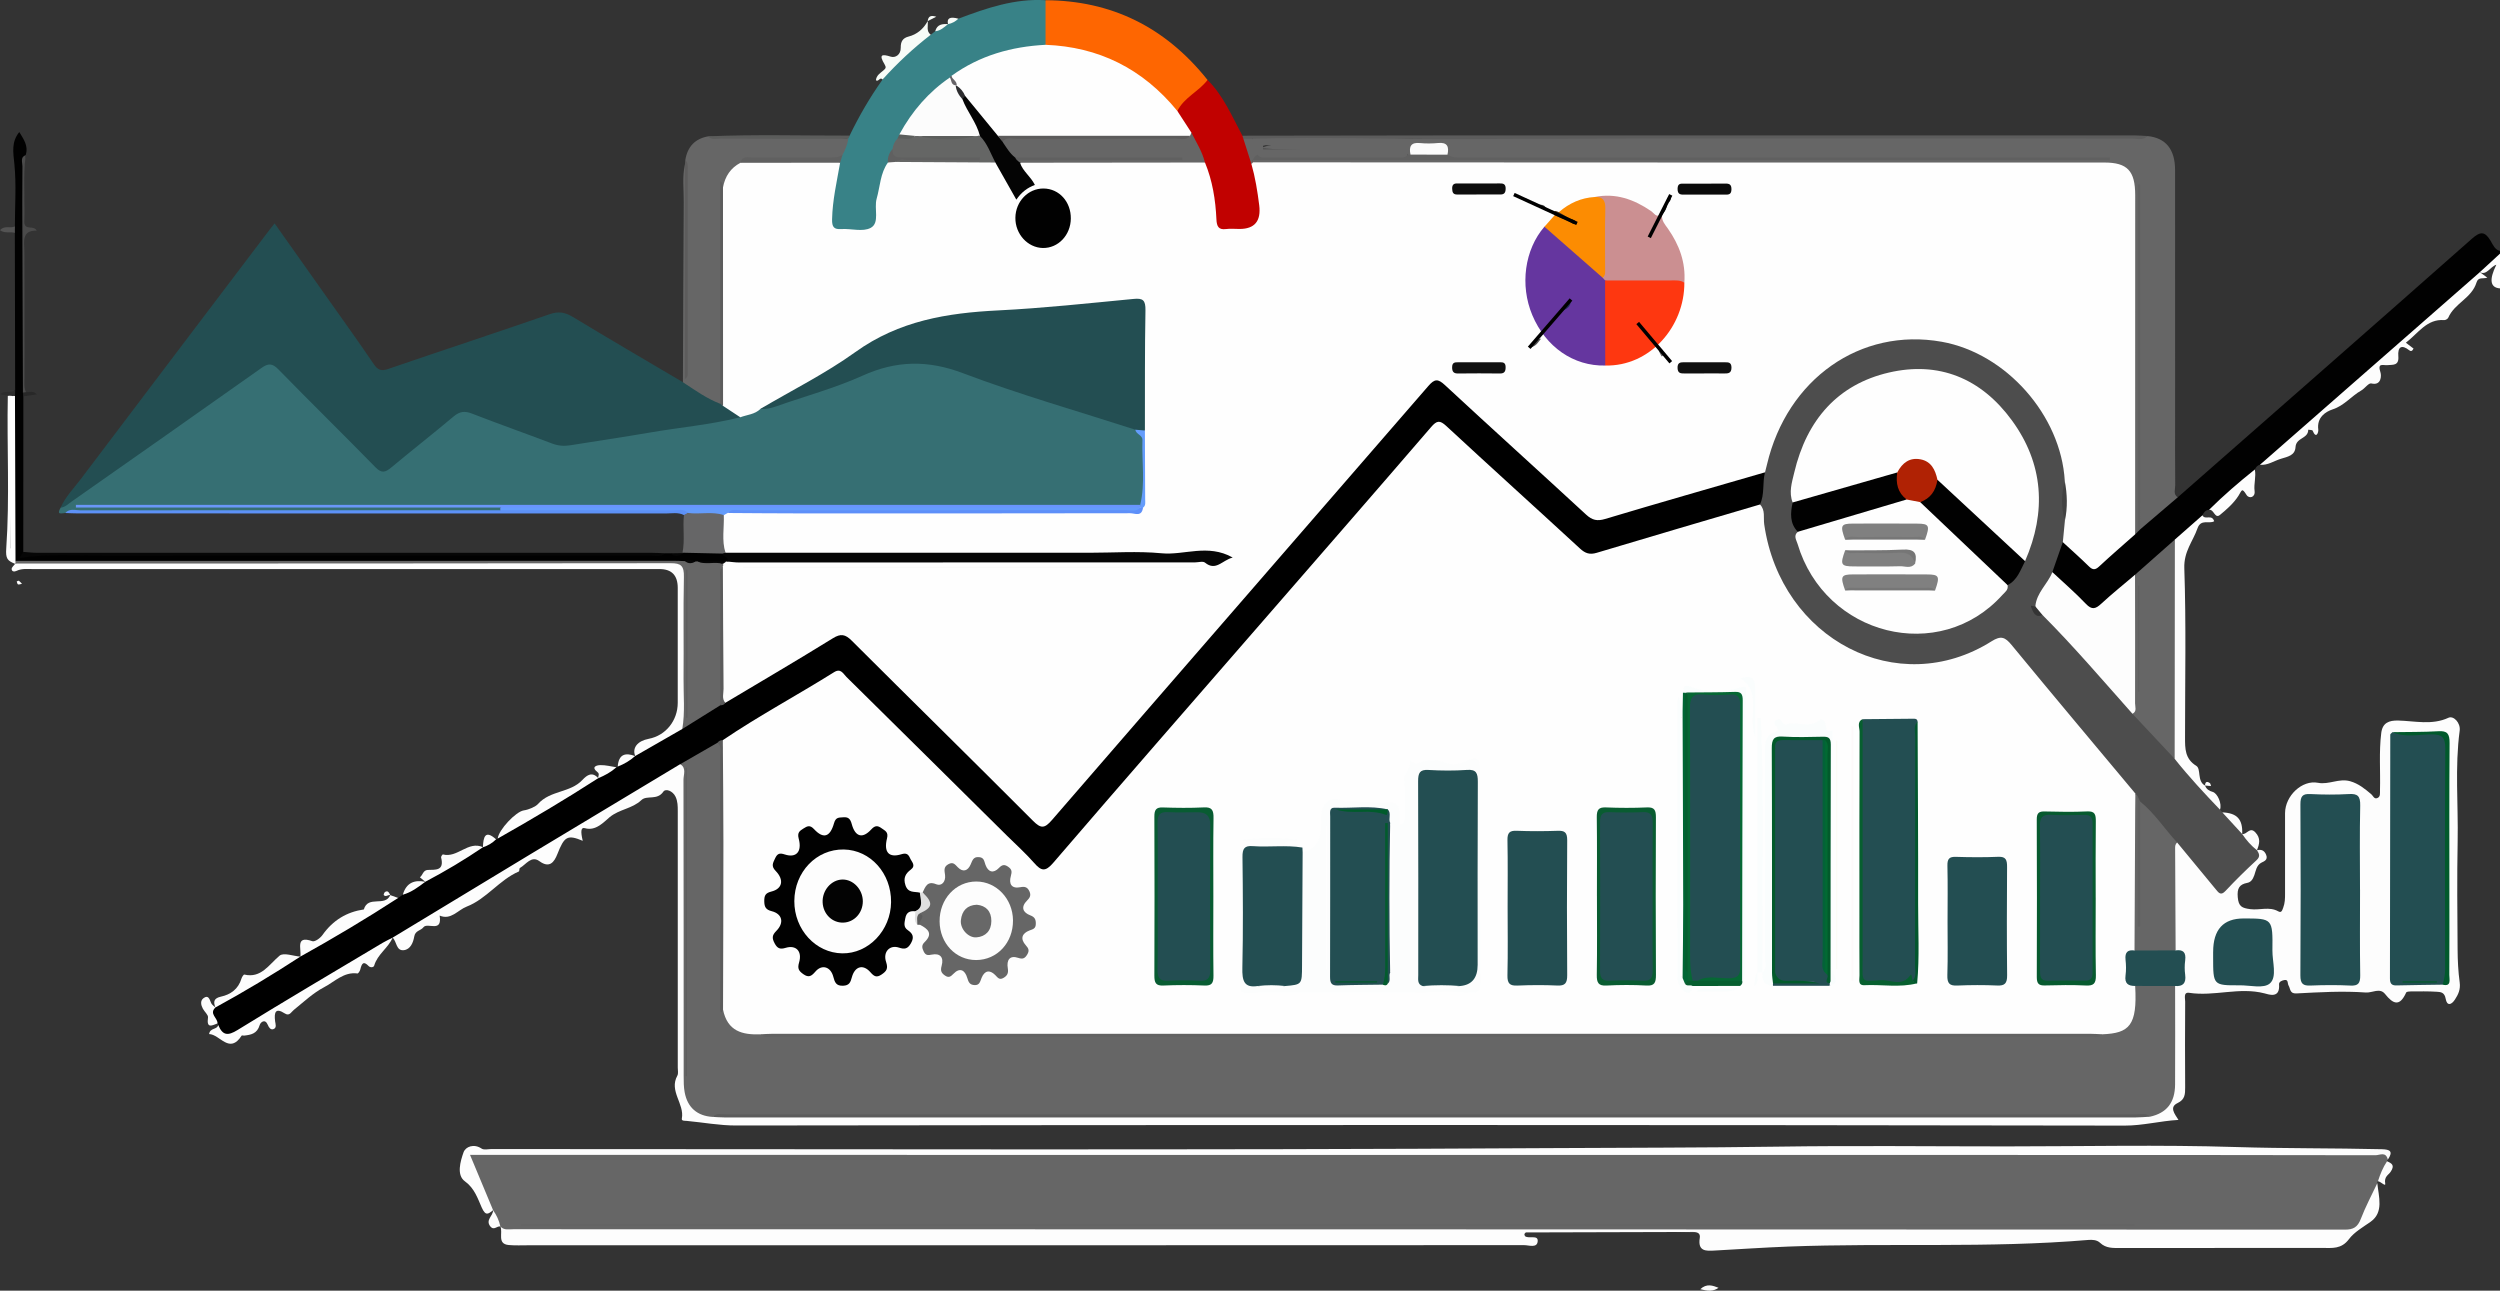
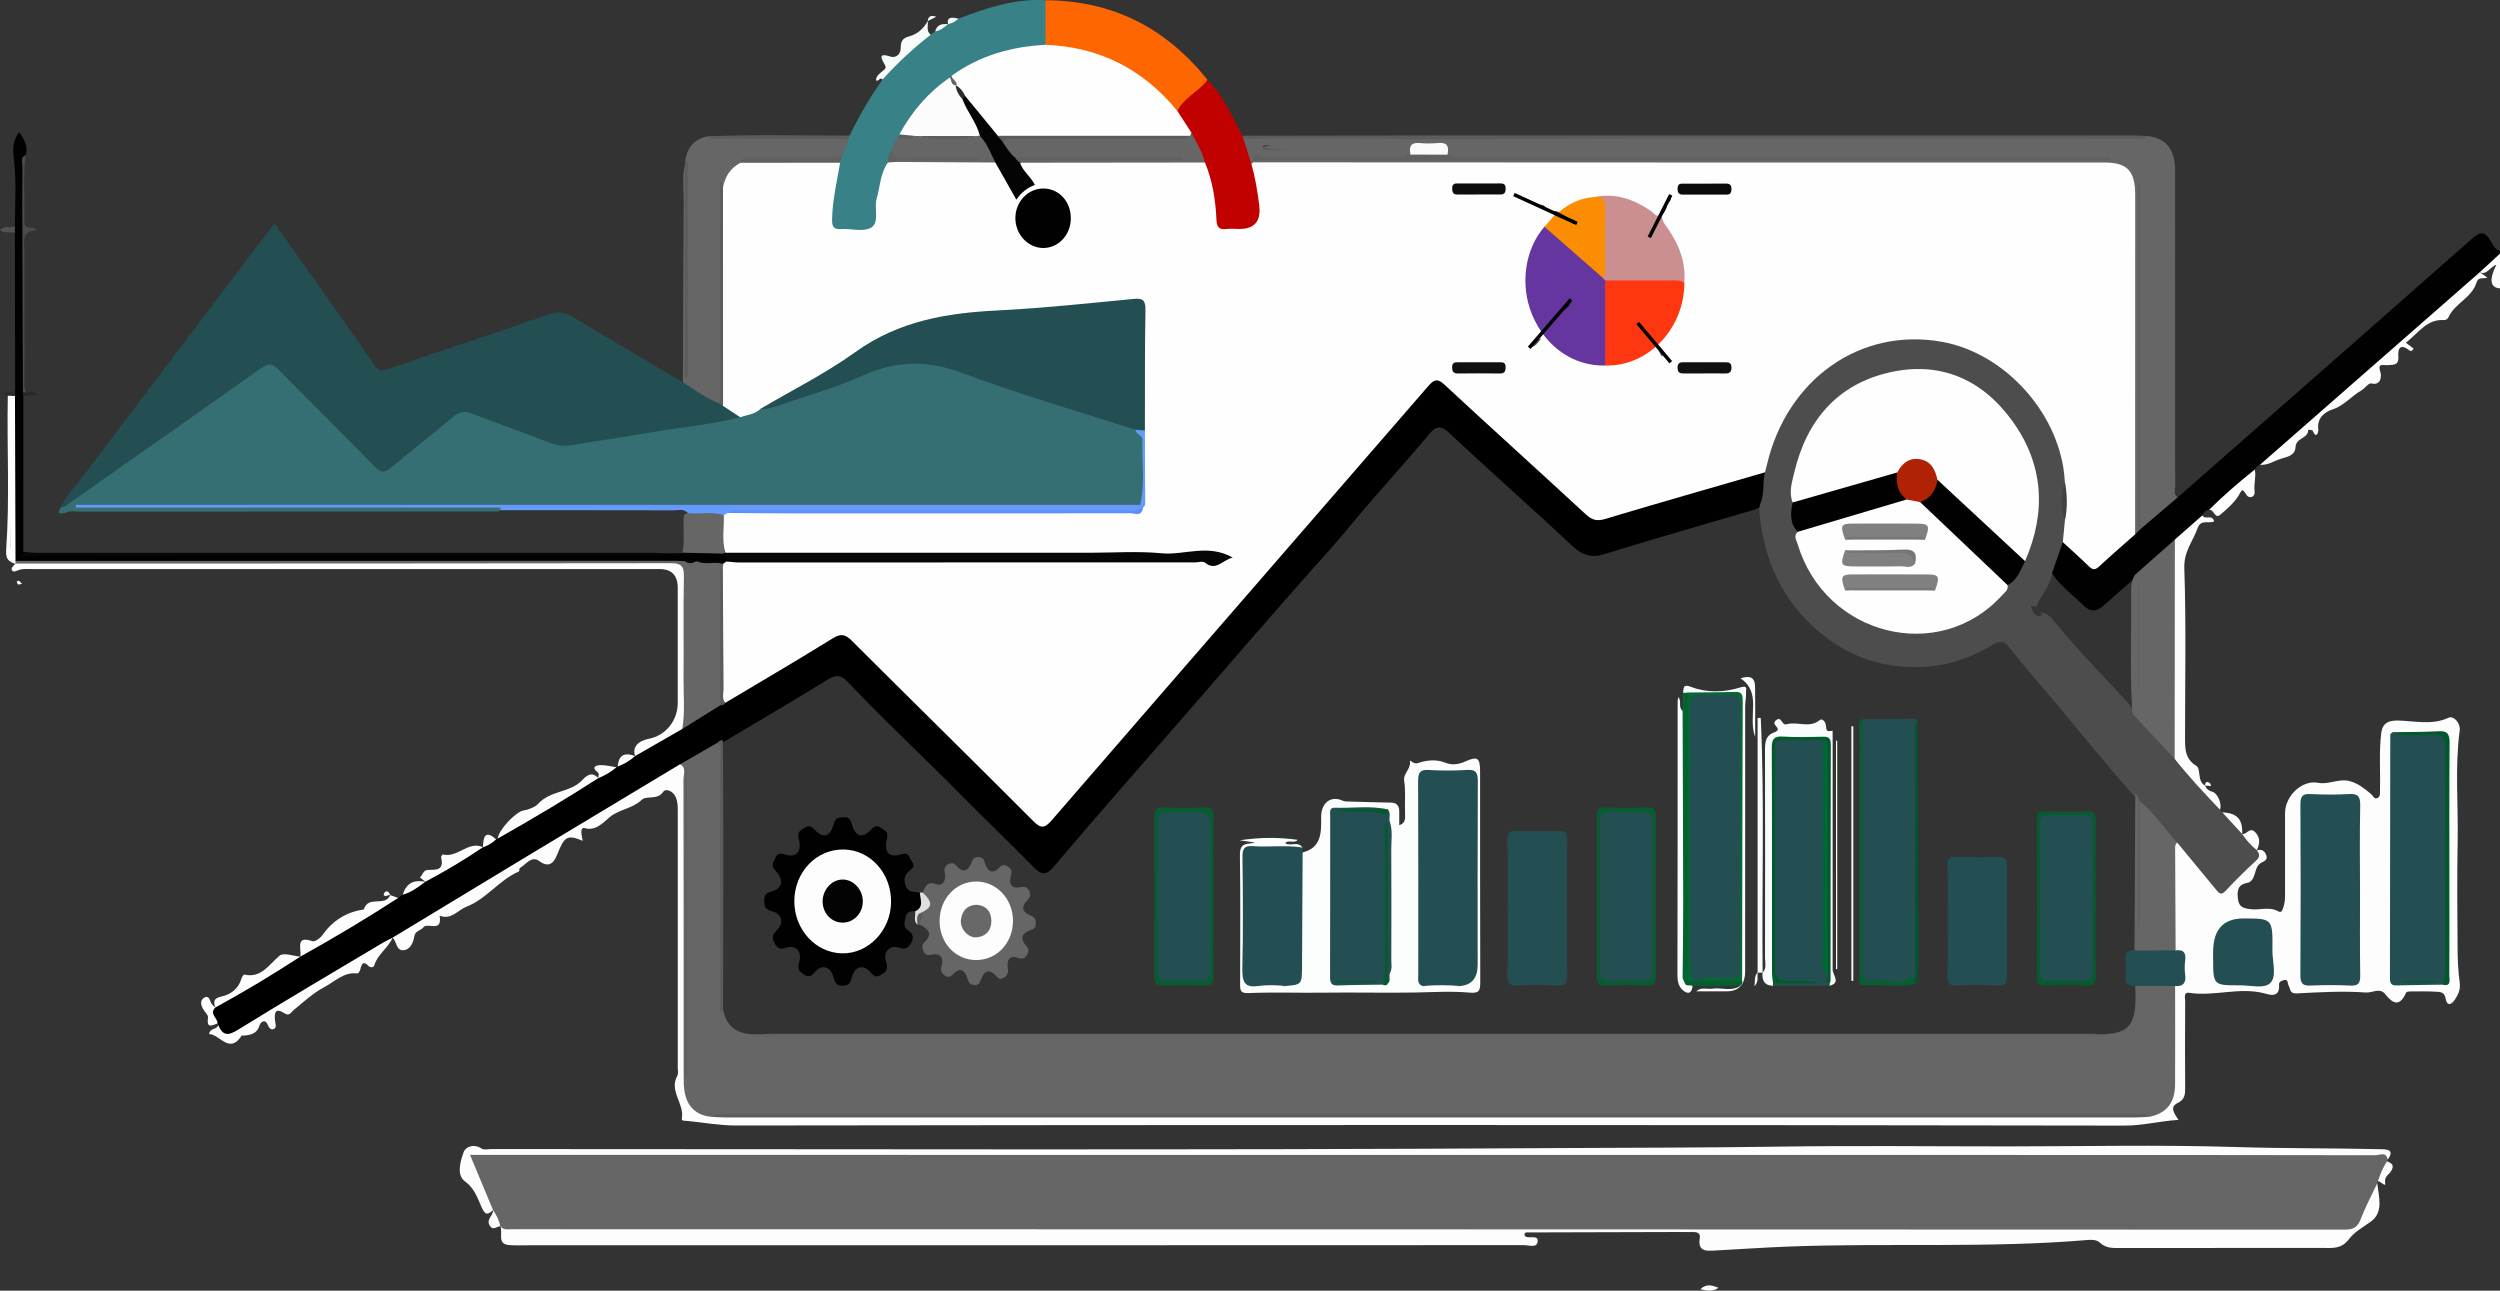
<svg xmlns="http://www.w3.org/2000/svg" id="Layer_1" data-name="Layer 1" viewBox="0 0 1412.23 729.08">
  <rect x="0" y="0" width="1412.23" height="729.08" fill="#333333" stroke="none" />
  <defs>
    <style>
      .cls-1 {
        fill: #f8fcf8;
      }

      .cls-2 {
        fill: #040404;
      }

      .cls-3 {
        fill: #026a33;
      }

      .cls-4 {
        fill: #025b2d;
      }

      .cls-5 {
        fill: #02592a;
      }

      .cls-6 {
        fill: #025a2b;
      }

      .cls-7 {
        fill: #010101;
      }

      .cls-8 {
        fill: #02562d;
      }

      .cls-9 {
        fill: #030303;
      }

      .cls-10 {
        fill: #006634;
      }

      .cls-11 {
        fill: #005b2b;
      }

      .cls-12 {
        fill: #036238;
      }

      .cls-13 {
        fill: #060606;
      }

      .cls-14 {
        fill: #6995fc;
      }

      .cls-15 {
        fill: #6a696b;
      }

      .cls-16 {
        fill: #fafdfd;
      }

      .cls-17 {
        fill: #fcfcf6;
      }

      .cls-18 {
        fill: #fcfcfc;
      }

      .cls-19 {
        fill: #fcfdfd;
      }

      .cls-20 {
        fill: #fefefe;
      }

      .cls-21 {
        fill: #fafafa;
      }

      .cls-22 {
        fill: #fbfbfb;
      }

      .cls-23 {
        fill: #fe3710;
      }

      .cls-24 {
        fill: #fe6601;
      }

      .cls-25 {
        fill: #fdfdfd;
      }

      .cls-26 {
        fill: #fc8c02;
      }

      .cls-27 {
        fill: #fdf9fa;
      }

      .cls-28 {
        fill: #686868;
      }

      .cls-29 {
        fill: #656665;
      }

      .cls-30 {
        fill: #649cfb;
      }

      .cls-31 {
        fill: #6a97f8;
      }

      .cls-32 {
        fill: #01592c;
      }

      .cls-33 {
        fill: #666367;
      }

      .cls-34 {
        fill: #666;
      }

      .cls-35 {
        fill: #666667;
      }

      .cls-36 {
        fill: #b02204;
      }

      .cls-37 {
        fill: #c10100;
      }

      .cls-38 {
        fill: #cb8f91;
      }

      .cls-39 {
        fill: #dfdfdf;
      }

      .cls-40 {
        fill: #1f3057;
      }

      .cls-41 {
        fill: #234e52;
      }

      .cls-42 {
        fill: #085c32;
      }

      .cls-43 {
        fill: #075a2f;
      }

      .cls-44 {
        fill: #075f2f;
      }

      .cls-45 {
        fill: #065e2f;
      }

      .cls-46 {
        fill: #066834;
      }

      .cls-47 {
        fill: #141512;
      }

      .cls-48 {
        fill: #0d0d0d;
      }

      .cls-49 {
        fill: #095c31;
      }

      .cls-50 {
        fill: #101010;
      }

      .cls-51 {
        fill: #424242;
      }

      .cls-52 {
        fill: #181818;
      }

      .cls-53 {
        fill: #0a0a0a;
      }

      .cls-54 {
        fill: #535353;
      }

      .cls-55 {
        fill: gray;
      }

      .cls-56 {
        fill: #636363;
      }

      .cls-57 {
        fill: #626262;
      }

      .cls-58 {
        fill: #5c5e5c;
      }

      .cls-59 {
        fill: #5b5b5b;
      }

      .cls-60 {
        fill: #5b5c5b;
      }

      .cls-61 {
        fill: #595a5a;
      }

      .cls-62 {
        fill: #2c2c2c;
      }

      .cls-63 {
        fill: #65369f;
      }

      .cls-64 {
        fill: #484848;
      }

      .cls-65 {
        fill: #2d2d30;
      }

      .cls-66 {
        fill: #5c5c5c;
      }

      .cls-67 {
        fill: #5c5b5b;
      }

      .cls-68 {
        fill: #388287;
      }

      .cls-69 {
        fill: #616161;
      }

      .cls-70 {
        fill: #606060;
      }

      .cls-71 {
        fill: #5d5d5d;
      }

      .cls-72 {
        fill: #5d5c5c;
      }

      .cls-73 {
        fill: #767676;
      }

      .cls-74 {
        fill: #777;
      }

      .cls-75 {
        fill: #5d8ff9;
      }

      .cls-76 {
        fill: #5d91f6;
      }

      .cls-77 {
        fill: #4b4b4b;
      }

      .cls-78 {
        fill: #271b03;
      }

      .cls-79 {
        fill: #282828;
      }

      .cls-80 {
        fill: #343434;
      }

      .cls-81 {
        fill: #4d4d4d;
      }

      .cls-82 {
        fill: #553b1c;
      }

      .cls-83 {
        fill: #cbcc33;
        stroke: #000;
        stroke-miterlimit: 10;
        stroke-width: 2px;
      }

      .cls-84 {
        fill: #388086;
        opacity: .78;
      }
    </style>
  </defs>
  <path class="cls-7" d="M1276.63,262.55c-1.45,.29-2.25,1.4-2.91,2.67-7.15,9.52-16,16.81-25.88,22.79-1.95,.04-2.93,1.42-3.71,3.08-3.85,6.14-9.66,10.05-14.7,14.84-7.52,6.74-15.18,13.29-22.75,19.97-6.16,5.33-12.19,10.8-18.33,16.15-4.05,3.52-7.64,3.85-11.68-.27-6.18-6.3-13.62-11.21-18.28-19.19,.99-5.91,2.38-11.67,5.68-16.68,5.9-.16,9.21,4.76,12.63,8.44,4.6,4.95,8.06,4.51,12.57,.32,4.96-4.6,9.99-9.16,15.28-13.34,.75-.62,1.51-1.25,2.22-1.92,.69-.72,1.4-1.41,2.15-2.07,5.04-4.05,9.75-8.53,14.54-12.9,2.01-1.84,4.02-3.34,6.72-3.5,55.41-48.64,110.89-97.2,166.14-146.05,4.85-4.29,7.4-4.3,10.67,1.26,1.26,2.14,2.38,4.96,5.24,5.62v1.51c-2.54,5.08-6.88,7.9-11.42,10.49l.04-.03c-6.94,10.07-16.76,16.81-25.75,24.3-17.76,14.78-34.49,30.87-52.09,45.83-13.37,11.37-26.47,23.09-39.66,34.69-2.04,1.8-4.81,2.03-6.72,3.99Z" />
  <path class="cls-25" d="M1400.81,153.77c3.81-3.5,7.61-6.99,11.42-10.49v19.63q-8.36-.61-2.06-13.37c-3.62,1.19-5.34,6.12-9.35,4.23Z" />
  <path class="cls-34" d="M1348.84,655.08c-.37,.18-.51,.48-.41,.9-.36,4.46-1.65,8.44-5.14,11.27-.35,.28-.48,.64-.38,1.1-1.49,7.69-4.33,14.74-8.03,21.55-2.44,4.49-5.75,6.32-10.2,6.77-2.35,.24-4.7,.17-7.05,.17-115.27,0-230.54,.81-345.79-.48-35.44-.39-70.94-1.71-106.37-1.05-189.76,3.57-379.54,.42-569.3,1.46-4.73,.03-10.11,1.52-13.53-3.99l.02,.04c-3.11-2.18-3.29-5.87-4.16-9.21h.05c-7.49-7.55-9.63-18.13-13.47-27.71-1.09-2.73,.64-4.81,3.47-5.3,1.4-.24,2.82-.01,4.23-.01,198.34,0,396.69,.61,595.02-.22,130.79-.55,261.58-.28,392.37-.36,27.03-.02,54.08,.39,81.12,.69,2.86,.03,7.59-2.06,7.54,4.36Z" />
  <path class="cls-84" d="M36.85,289.78c-1.99,.1-5.19,1.4-2.59-3.01,3.63-4.42,8.5-7.04,12.97-10.24,32.2-23.1,64.57-45.91,97.2-68.32,8.3-5.7,8.4-5.37,15.79,1.4,17.48,16.02,33.44,33.79,50.68,50.11,4.48,4.24,7.69,4.14,12.15,.35,10.3-8.75,20.81-17.22,31.32-25.69,4.39-3.54,8.6-4.3,13.77-2.17,13.6,5.6,27.72,9.62,41.25,15.44,5.18,2.23,10.34,2.25,15.87,1.37,27.41-4.36,54.8-8.84,82.26-12.75,3.48-.5,6.99-1.02,10.32-2.31,4.02-1.62,8.23-2.66,12.19-4.48,19.03-4.76,37.22-12.38,55.8-18.63,7.85-2.64,15.65-5.45,23.41-8.36,4.42-1.65,8.68-1.63,13.12-.22,37.84,12.05,75.72,23.91,113.47,36.28,2.69,.88,5.47,1.6,7.44,4.05,.63,.77-.1-.23,.49,.55,5.49,7.15,5.36,36.94-.2,43.29-3.18,1.28-6.5,.9-9.77,.9-113.76,.02-227.52,.02-341.28,0-3.27,0-6.61,.42-9.72-1.16-13.4-.53-26.8-.2-40.2-.21-63.96-.05-127.93-.02-191.89,0-2.04,0-4.11-.29-5.51,.02,77.98,.01,156.59,0,235.2,.02,.98-.08,1.81,.25,2.51,.99,.05,1.17-.47,1.81-1.57,1.92-78.97,.12-157.94,0-236.9,.09-2.52,0-5.17-.77-7.58,.78Z" />
  <path d="M123.27,578.98l.03-.55-.44-.29c-3.15-2.6-5.73-5.28-1.18-9.03h-.03c4.39-5.51,10.82-7.75,16.43-11.17,10.3-6.27,20.03-13.82,31.57-17.55h-.01c.87-2.63,3.07-3.64,5.14-4.81,14.7-8.32,28.95-17.5,43.68-25.76,2.1-1.18,4.19-2,6.44-2.56,.88-.61,1.75-1.23,2.63-1.84,3.44-4,8.24-5.33,12.7-7.3h0c2.86-5.57,8.86-6.12,13.24-9.27,5.97-4.28,12.22-8.34,19.36-10.27l-.06,.04c1.82-2.75,4.26-4.31,7.43-4.47,.45,.19,.77,.04,.94-.44,5.5-6.87,13.66-9.28,20.5-13.89,10.43-7.03,21.7-12.5,32.23-19.37,1.26-.82,2.74-.47,4.07-.86l-.06,.05c2.64-3.59,6.22-5.39,10.32-6.19l.48,.04,.24-.45c2.3-3.81,6.08-4.84,9.82-5.94l.05-.02c4.75-6.51,12.68-7.65,18.52-12.41,2.1-1.71,4.59-3.22,7.06-4.51,6.96-4.74,14.4-8.56,21.58-12.88,1.2-.58,2.41-1.14,3.53-1.9,19.26-12.12,38.98-23.36,58.36-35.26,7.98-4.9,8.79-4.54,15.35,1.84,32.35,31.45,64.38,63.27,96.24,95.28,9.32,9.36,9.76,9.4,18.31-.62,30.72-36.04,61.99-71.53,93.06-107.22,17.78-20.42,35.53-40.87,53.23-61.35,20.42-23.63,40.96-47.13,61.34-70.8,4.5-5.22,6.61-5.52,11.82-.84,25.89,23.32,51.63,46.83,77.24,70.5,4.54,4.19,8.91,5.57,14.8,3.72,25.96-8.16,52.14-15.45,78.22-23.15,3.35-.99,7.08-3.63,10.45,.32,.26,5.92,.4,11.81-2.35,17.26-1.67,1.94-3.92,2.68-6.2,3.36-27.66,8.15-55.41,15.97-82.96,24.57-7.34,2.29-12.59,.72-18.46-4.8-22.93-21.59-46.58-42.31-69.53-63.89-3.88-3.65-6.91-4.04-10.65,.45-15.18,18.18-31.27,35.46-46.32,53.78-6.67,8.12-13.75,15.86-20.69,23.68-22.65,25.52-44.97,51.38-67.34,77.17-26.05,30.02-52.42,59.73-78.08,90.14-4.06,4.81-6.76,5.13-11.3,.47-13.75-14.08-28-27.58-41.8-41.6-21.13-21.47-43.21-41.84-63.91-63.78-4.65-4.93-8.55-2.1-12.63,.42-18.71,11.61-37.76,22.58-56.62,33.9-1.16,.67-2.33,1.34-3.43,2.13-6.92,4.15-13.85,8.28-20.87,12.22-18.29,11.31-36.87,22.05-55.35,32.99-17.84,10.56-35.53,21.47-53.21,32.37-16.07,9.91-32.48,19.17-48.5,29.18-1.91,1.19-3.99,1.31-6,1.88l.04-.02c-8.49,8.13-19.01,12.74-28.72,18.73-19.49,12.02-39.35,23.35-58.83,35.4-6.61,4.09-8.65,3.12-10.99-4.81Z" />
  <path class="cls-41" d="M418.2,235.7c-16.92,4.26-34.25,5.71-51.36,8.69-14.85,2.58-29.77,4.69-44.64,7.14-3.58,.59-6.9,.32-10.35-.99-15.06-5.72-30.25-11.08-45.27-16.92-4-1.56-6.88-1.26-10.28,1.6-11.65,9.79-23.63,19.14-35.31,28.89-3.25,2.71-5.37,3.45-8.83-.08-18.18-18.61-36.76-36.78-54.93-55.4-3.47-3.55-5.76-3.44-9.51-.78-35.69,25.28-71.49,50.38-107.28,75.49-1.93,1.36-3.67,3.23-6.18,3.43,2.69-6.2,7.37-10.82,11.29-16.02,35.57-47.1,71.23-94.12,106.87-141.16,.73-.97,1.52-1.89,2.71-3.38,10.49,14.82,20.82,29.39,31.12,43.97,8.35,11.82,16.8,23.57,24.93,35.57,2.35,3.47,4.37,3.96,8.15,2.66,30.37-10.43,60.87-20.43,91.21-30.94,4.96-1.72,8.65-1.1,13.07,1.58,20.61,12.49,41.41,24.6,62.15,36.85,8.06,1.16,13.64,7.91,21,10.65,.87,.47,1.72,.99,2.56,1.52,2.85,2.68,7.37,3.16,8.87,7.63Z" />
  <path class="cls-81" d="M994.18,284.98c2.77-5.73,1.29-12.23,2.86-18.18-1.84-2.97-.4-5.87,.32-8.67,10.98-42.46,46.95-69.94,89.55-68.49,37.46,1.27,72.51,33.67,80.46,74.34,.53,2.73,.95,5.43,.38,8.21-1.09,7.33-1.15,14.64,.12,21.95,.42,4.35,.21,8.55-2.6,12.1-1.97,5.65-3.94,11.29-5.91,16.94-.82,7.41-6.07,12.46-8.81,18.83-1.56,4.57,2.24,3.43,4.09,4.37,2.36,.73,4.1,2.48,5.61,4.37,14.28,17.93,30.82,33.52,45.7,50.83,7.4,9.19,15.49,17.66,23.57,26.15,8.61,9.48,17.11,19.06,24.55,29.66,.44,.5,.87,1.01,1.31,1.51,4.61,3.17,9.14,6.42,11.23,12.23l-.02-.03c3.92,1.89,7.32,4.31,8.34,9.2h0c3.27,1.18,3.08,3.5,1.34,5.79-5.46,7.21-12.45,12.72-18.92,18.78-3.15,2.95-5.82,.04-7.78-2.36-6.92-8.47-14.43-16.39-20.68-25.48-6.99-7.56-13.43-15.66-20.4-23.25-.74-1.11-1.39-2.29-2.2-3.35-.68-.77-1.38-1.52-2.09-2.26-14.52-16.43-28.33-33.55-42.41-50.39-9.08-10.86-18.49-21.4-27.22-32.58-3.03-3.89-6.02-2.73-9.34-.75-11,6.57-22.57,10.89-35.3,12.02-23.87,2.12-45.14-4.51-63.64-20.66-19.16-16.73-29.59-38.62-32.27-64.82-.21-2.02-.19-4.01,.16-6Z" />
  <path class="cls-25" d="M1229.9,475.98c7.28,8.82,14.57,17.62,21.83,26.45,1.62,1.97,2.81,3.66,5.44,.84,5.62-6.02,11.51-11.78,17.52-17.35,2.29-2.13,1.49-3.7,.25-5.64,2.33-.56,4.1-.04,5.17,2.55,1.2,2.92-1.16,3.74-2.57,4.43-2.93,1.46-3.27,4.84-4.08,7.11-.91,2.55-2.03,3.98-4.02,4.36-4.49,.85-5.78,3.16-5.35,8.08,.46,5.32,2.38,6.14,7.14,6.77,5.25,.69,10.68-1.63,15.73,1.22,1.86,1.05,2.2-.52,2.79-2.02,1.04-2.66,1.07-5.37,1.06-8.14-.02-15.1-.05-30.2,0-45.3,.04-9.82,9.61-18.9,18.6-17.15,6.18,1.2,11.84-2.66,18.13-.9,4.81,1.35,8.33,4.29,11.97,7.35,1.05,.89,1.58,2.82,3.28,2.23,2.05-.7,1.6-2.8,1.65-4.5,.3-10.78-.63-21.6,.72-32.36,.72-5.7,4.32-7.13,9.62-6.99,9.41,.26,19.06,2.73,28.32-1.56,2.93-1.36,6.93,2.91,6.36,7.24-2.77,20.78-.75,41.65-1.15,62.47-.39,20.37-.17,40.77-.03,61.15,.04,6.22,.34,12.48,1.18,18.62,.54,3.96-.78,6.79-2.69,9.71-2.08,3.18-4.51,3.67-5.23-.48-.62-3.61-2.77-3.8-4.88-3.93-4.92-.32-9.87-.22-14.81-.2-.91,0-2.38,.11-2.63,.67-3.63,8.01-7.26,6.64-11.94,.76-2.92-3.67-7.21-.55-10.81-.81-13.13-.94-26.2-.17-39.26,.52-3.8,.2-3.29-2.63-4.42-4.48-.67-1.1-.03-3.41-2.19-3.11-1.37,.19-3.3,.91-3.18,2.46,.65,8.19-5.73,5.74-8.3,5.07-14.19-3.66-28.31,1.88-42.44-.29-3.39-.52-2.28,3.09-2.29,4.98-.1,16.1-.12,32.21-.01,48.31,.03,3.93-.06,6.97-4.27,8.98-4.82,2.3-1.71,6.05,.49,9.52-10.63,.63-20.14,3.24-30.38,3.22-261.46-.45-522.92-.43-784.38-.06-9.53,.01-18.6-1.74-27.9-2.6-1.17-.11-3.04,.12-2.77-1.31,1.59-8.4-7.4-15.49-2.52-24.29,.63-1.14,.22-2.96,.22-4.47,0-48.32,0-96.63,0-144.95,0-2.77-.01-5.45-1.24-8.08-1.61-3.43-5.66-4.73-6.88-2.92-3.48,5.16-9.37,1.89-12.4,4.77-5.25,4.99-12.37,5.08-17.99,9.7-3.16,2.59-7.74,8.01-13.97,6.19-2.13-.62-2.56,1.52-1.2,7.15-8.67-3.64-10.39-2.51-14.33,7.49-1.81,4.59-4.45,8.19-10.14,4.01-4.56-3.35-7.54,1.88-11.02,3.84-.42,.24-.23,1.82-.62,1.99-10.95,4.69-18.29,15.53-29.45,19.83-5.02,1.93-8.9,7.82-15.28,5.07,1.64,10.03-6.87,3.64-9.15,6.6-1.55,2.01-4.61,1.73-5.21,5.3-.55,3.24-2.09,7.25-5.93,7.65-4.36,.45-3.9-4.95-6.27-7.09,25.83-15.64,51.64-31.31,77.5-46.91,28.31-17.08,56.67-34.08,85-51.12,4.01,.8,3.23,4.36,3.3,7.1,.23,9.02,.09,18.05,.09,27.08,0,45.64,0,91.27,0,136.91,0,3.5-.07,6.99,.66,10.47,1.83,8.66,6.05,14.58,14.9,15.45,3.06,.24,6.12,.15,9.18,.15,264.04,0,528.08,0,792.12,0,2.82,0,5.65,.05,8.46-.14,9.99-2.68,13.33-6.85,13.52-17.85,.24-14.3,.03-28.6,.09-42.9,.01-3.49-.32-7.05,1.11-10.37,6.76-7.25,6.69-12.97-.32-21.5-1.98-18.46-.78-36.95-.63-55.42,.02-1.95,.03-4.73,3.15-4.68Z" />
  <path class="cls-34" d="M1207.55,300.48c-.48,.45-.97,.91-1.45,1.36-3.24-3.82-2.27-8.56-2.28-12.97-.07-57.6-.04-115.19-.05-172.79,0-19.25-2.28-21.68-20.34-21.68-153.83,0-307.66,0-461.49-.05-4.64,0-9.45,.94-13.82-1.74-.82-.78-.9-1.64-.22-2.57,27-.77,54.02-.3,81.03-.31,131.38-.06,262.76-.03,394.14-.03,1.47,0,2.94-.06,3.03-.05-119.8,0-240.98,0-362.17,0-1.64,0-3.3,.19-4.86-.51-7.26-7.18-15.34-8.02-21.44-2.22-.45,.55-1.03,.88-1.7,1.02-1.58-.93-1.64-2.71-2.03-4.13-1.14,1.76,3.75,4.36-.7,5.88-25.47-.08-50.92,.03-76.37-.11-2.3-.01-5.26,1.55-6.85-1.86,.87-4.35,4.14-2.44,6.31-2.45,23.49-.14,46.97-.09,70.46-.11-24.9-.05-49.81,.02-74.77-1.3,7.82-3.71,16.07-2.14,24.13-2.41,8.45-.28,16.92-.06,25.38-.06,8.3,0,16.61,.01,24.9-.07-15.88,.2-31.78-.5-47.64,.24-9.56,.45-19.36-2.83-28.86,2.33-2.2,1.19-3.66-2.88-2.14-5.94,30.3-.34,60.61-1,90.9,.35,9.17,.41,18.3-.65,27.45-.65,126.24-.04,252.48-.02,378.71-.06,2.77,0,5.64,.77,8.31-.73,10.25,1.05,15.55,7.4,15.57,19.13,.05,46.04,.02,92.09,.02,138.13,0,13.34-.08,26.67,.06,40,.02,2.27-1.27,5.09,1.41,6.82-7.07,6.04-14.15,12.08-21.22,18.12-1.32-3.88-.69-7.92-.69-11.86-.08-58.6-.06-117.19-.02-175.79,0-2.11-.69-4.45,.35-5.8-1.38,1.21-.37,3.62-.37,5.64,.05,60.61-.28,121.21,.07,181.82,.01,2.46,.34,5.04-.75,7.41Z" />
  <path class="cls-25" d="M282.65,692.79c2.1,2.33,4.82,1.59,7.33,1.59,344.88,.05,689.76,.07,1034.63,.23,4.7,0,7.17-1.32,8.99-6.05,2.66-6.93,6.17-13.48,9.32-20.2,.78,7.74,3.78,16.47-3.82,21.84-4.29,3.03-9.16,5.74-12.21,9.8-4.33,5.77-9.53,4.94-14.93,4.95-38.1,.02-76.21,0-114.31,.03-4.01,0-7.93,.26-11.31-2.9-1.81-1.7-4.33-1.84-6.73-1.64-56.46,4.76-113.06,1.57-169.52,3.74-13.78,.53-27.8,1.5-41.72,2.25-4.55,.24-9.46,.6-8.17-7.2,.43-2.61-1.5-3.32-3.65-3.31-31.51,.09-63.02,.16-94.53,.27-.31,0-.62,.6-.93,.92,.15,.45,.18,1.06,.46,1.25,2.26,1.57,7.28-.95,7.09,2.69-.22,4.19-4.95,2.32-7.67,2.32-187.46,.09-374.93,.08-562.39,.08-3.72,0-7.46,.19-11.16-.14-6.87-.61-3.13-7.02-4.79-10.52Z" />
  <path class="cls-68" d="M525.78,19.63c.83-.66,1.67-1.32,2.5-1.98,2.24-1.73,4.51-3.4,7.27-4.05l-.03,.03c1.15-2.79,3.89-2.09,5.87-3.07,15.93-6.03,31.97-11.5,49.22-10.44,3.42,7.93,2.06,16.08,1.03,24.22-1.57,3.23-4.61,3.01-7.3,3.33-15.69,1.9-30.57,6.4-44.05,15.46-.89,.55-1.81,1.08-2.66,1.7-10.9,8.48-20.37,18.43-27.69,30.6-.71,1.11-1.37,2.26-1.96,3.46-1.08,2.1-1.98,4.3-2.92,6.48-1.33,2.69-2.01,5.64-2.96,8.5-3.23,8.97-5.03,18.25-5.71,27.82-.55,7.74-2.47,9.64-9.52,10.14-1.64,.11-3.28,.07-4.92,.08-13.09,.02-14.54-1.56-13.44-15.75,.6-7.75,1.99-15.39,4.12-22.85,.4-1.94,1.15-3.76,1.73-5.64,1.15-2.97,2.29-5.95,3.59-8.86,.51-.89,1.61-1.17,1.99-2.21,5.37-11.13,11.53-21.72,18.63-31.7,6.62-11.45,15.74-19.83,27.23-25.28Z" />
  <path class="cls-25" d="M1348.84,655.08c-1.01-4.78-4.61-2.5-6.92-2.5-69.4-.15-138.8-.15-208.19-.15-287-.02-574.01-.03-861.01-.05-2.09,0-4.19,0-7.21,0,4.53,10.86,8.79,21.06,13.04,31.25-2.68,2.09-4.19,3.56-6.44-1.53-2.29-5.17-4.08-10.87-9.51-14.8-4.82-3.48-2.55-11.26-.76-16.34,1.15-3.27,5.89-5.06,10.21-2.13,1.36,.92,3.68,.26,5.56,.26,199.21,0,398.43,.68,597.64-.53,42.98-.26,86-.19,129-.83,43.03-.65,86.08-.14,129.12-.14s86.58-1.01,129.82,.36c27.47,.87,54.92,.56,82.38,1.24,4.54,.11,6.49,1.19,3.28,5.9Z" />
  <path class="cls-34" d="M479.14,78.45c-.38,3.28-1.68,6.19-3.2,9.01-1.95,3.79-5.39,3.53-8.67,3.54-13.39,.07-26.77-.03-40.16,.07-2.54,.02-5.2-.56-7.49,1.19-4.64,3.79-7.45,9.17-10.67,14.2-.28,36.99,.02,73.94-.14,110.9-.02,3.66,.91,7.64-1.99,10.73-7.6-2.91-14.24-7.71-21.05-12.17,.14-33.96,.22-67.91,.47-101.87,.05-7-.92-14.06,.64-21.01,.68,.78,.89,1.71,.89,2.75,.02,38.67,0,77.34,.05,116.01,0-37.73,.02-75.47-.03-113.2,0-2.71,.68-5.54-.68-8.14,1.26-7.72,5.61-12.08,12.75-13.41,16.15,1.36,32.33,.14,48.48,.63,10.27,.31,20.57-1.01,30.8,.79Z" />
  <path class="cls-24" d="M590.62,25.31c0-8.39,0-16.79,0-25.18,36.89,.17,67.51,14.92,91.51,45.03,.01,3.92-3.14,5.37-5.3,7.46-3.96,3.82-7.88,7.7-12.25,11.02-5.95-4.05-10.18-10.16-15.78-14.74-15.18-12.41-32.25-19.02-51.06-21.18-2.46-.28-5.27,.14-7.11-2.42Z" />
  <path class="cls-7" d="M8.56,220.1c-.06-29.51-.12-59.02-.18-88.53-.64-1.24-.62-2.48,.03-3.71,0-11.79,.87-23.67-.3-35.32-.65-6.53-1.79-12.28,2.79-17.97,2.35,3.99,5.28,7.67,3.63,12.99-2.09,8.59-.84,17.34-.88,26-.18,35.81-.08,71.62-.07,107.43,.09,.99-.04,1.96-.39,2.88-.01,29.29-.03,58.59-.04,87.88,.7,1.78,2.1,1.55,3.55,1.55,118.08-.31,236.16-.06,354.24-.16,1.63,0,3.31,.29,4.84-.6h2.86c2.37,.92,4.72,1.08,7.06-.11l-.16-.23c6.92-3.73,14.16-1.93,21.33-1.44,2.21,1.83,7.19,1.65,4.55,7.06-.7,.42-1.46,.71-2.25,.87-4.65,.43-9.32,.16-13.99,.23-.79,.04-1.57,0-2.35-.09-2.8-.6-5.59-.2-8.39,.1-122.55,.23-245.08,.06-367.62,.09-2.8,0-5.69,.3-8.15-1.68-1.69-2-1.98-4.46-1.97-6.99,.1-28.71-.41-57.42,.26-86.13,.37-1.44,1.01-2.78,1.59-4.13Z" />
  <path class="cls-37" d="M665.07,62.68c3.94-7.78,12.06-10.91,17.06-17.52,8.92,8.82,13.8,20.52,19.69,31.5,.51,.57,1.03,1.13,1.54,1.69,4.17,4.53,2.33,11.49,5.8,16.31,2.97,9.05,4.46,18.42,4.63,27.95,.13,7.13-1.62,9.09-8.24,9.16-17.93,.2-20.18,2.35-21.57-18.5-.43-6.51-2.29-12.76-4.43-18.87-1.8-7.03-5.21-13.27-8.5-19.56-1.66-4.24-6.66-6.63-5.97-12.18Z" />
  <path class="cls-25" d="M385.41,411.8c-8.87,5.09-17.73,10.18-26.6,15.27-1.79-4.62,1.27-8.51,7.68-9.73,9.58-1.83,16.36-10.25,16.36-20.37,0-21.63,0-43.26,0-64.89q0-10.62-10.28-10.63c-117.85,0-235.7,0-353.54,.02-3.26,0-6.58-.5-9.74,1.03-1.09,.53-2.66,.52-2.71-1.08-.03-.94,1.27-1.94,1.98-2.91,.41-.24,.82-.48,1.24-.72,123.49-.21,246.98,0,370.47-.21,5.73,0,7.43,2.4,7.43,7.94-.02,25.91,.03,51.81-.05,77.72,0,3.04-.55,5.98-2.21,8.56Z" />
  <path class="cls-25" d="M1254.06,457.39c-8.85-9.26-17.59-18.63-25.61-28.73-1.86-3.65-2.1-7.6-2.1-11.65,.02-33.54,.02-67.08,0-100.62,0-4.05,.21-8.01,2.22-11.61,5.19-4.56,10.38-9.13,15.56-13.69,1.44,2.92,5.35-.85,6.64,3.35-2.81,1.74-7.48-1.52-9.42,4-2.61,7.44-7.77,13.01-7.45,22.57,1.08,31.82,.4,63.7,.41,95.56,0,6.27-.11,12.07,6.37,16.06,2.81,1.73,.31,8.74,4.92,11.12h0c.76,2.05,2.35,3.06,4.2,3.54,2.88,.74,5.5,6.85,4.24,10.1Z" />
  <path class="cls-25" d="M1276.63,262.55c41.41-36.27,82.81-72.54,124.22-108.81,1.27,.94,2.53,1.87,4.22,3.13-2.42,.74-5.11-.56-6.09,2.66-2.72,8.96-12.37,11.67-15.97,19.92-.31,.72-1.57,1.44-2.34,1.38-9.68-.79-14.63,7.37-21.62,12.78,1.63,1.24,3.01,2.29,4.34,3.3-.72,1.51-1.52,1.68-2.42,.97-4.3-3.42-6.62-2.04-6.17,3.43,.46,5.5-3.32,4.63-5.96,4.95-2.63,.32-6.07-1.7-4.1,4.24,.49,1.49,.63,7.54-5.22,6.1-1.51-.37-3.62,2.83-5.66,3.98-5.57,3.14-9.61,8.53-16.1,10.65-3.99,1.31-9.12,4.48-8.18,11.48,.19,1.42-1.17,5.57-3.19,.57-.19-.47-1.63-.37-2.49-.54,.03,5.2-6.82,4.32-7.18,9.82-.31,4.73-4.25,5.38-8.33,6.63-3.87,1.18-7.4,3.79-11.77,3.37Z" />
  <path class="cls-66" d="M702.37,78.35c-.18-.56-.37-1.12-.55-1.69,42.08-.06,84.16-.17,126.24-.18,125.78-.02,251.57-.01,377.35,0,2.57,0,5.15,.24,7.72,.36-2.57,2.72-5.81,1.44-8.72,1.44-125.04,.07-250.09-.34-375.13,.29-40.56,.2-81.1-1.25-121.66-.22-1.76,1.57-3.51,1.54-5.26-.01Z" />
  <path class="cls-25" d="M123.27,578.98c2.47,6,5.4,6.27,10.88,2.89,27.16-16.77,54.64-32.94,82.03-49.29,1.81-1.08,3.74-1.94,5.62-2.91-2.56,5.94-8.52,9.29-10.43,15.8-.33,1.13-2.25,1.17-3.12,.26-3.06-3.22-3.96-1.25-4.72,1.92-.21,.88-1.16,2.33-1.61,2.26-7.61-1.07-12.9,4.66-18.87,7.78-6.16,3.23-11.5,8.29-17.05,12.78-1.63,1.31-2.48,3.72-5.16,1.99-5.18-3.34-6.08-.71-5.43,4.46,.18,1.44,1.12,3.82-1.09,4.47-1.45,.43-2.42-.93-3.05-2.46-1.54-3.7-4.11-1.46-4.57,.1-1.45,4.98-5,5.53-8.82,5.98-.46,.05-1.21-.24-1.35-.02-6.93,10.8-12.22-.69-18.42-.86,.61-3.71,4.55-2.31,5.18-5.15Z" />
  <path class="cls-13" d="M375.78,312.55c-2.67,2.45-5.87,1.29-8.8,1.29-102.2,.07-204.4-.02-306.59,.13-16.32,.02-32.69-1.38-49.33,1.27,.87-1.44,1.48-2.46,2.1-3.48,2.57,.18,5.14,.51,7.71,.51,115.73,.01,231.45,0,347.18,0,2.58,0,5.16,.18,7.74,.28Z" />
-   <path class="cls-76" d="M36.85,289.78c2.55-2.77,5.8-1.49,8.71-1.49,79.01-.08,158.02-.06,237.03-.06,2-1.78,4.41-1.48,6.74-1.48,30.77-.03,61.54-.03,92.31,.01,2.3,0,4.75-.5,6.72,1.43,.87,2.19-.56,2.48-2,2.77-3.36-1.72-6.95-.89-10.42-.89-110.69-.05-221.37-.04-332.06-.05-2.35,0-4.69-.15-7.04-.23Z" />
  <path class="cls-35" d="M386.37,290.95c.71-.4,1.42-.8,2.13-1.21,6.83-3.14,13.62-3.48,20.35,.34,2.54,6.99,1.29,14.27,1.4,21.45-.32,.99-.96,1.39-1.93,1.19-7.6-.17-15.19-.34-22.79-.5,1.46-7.04,.05-14.2,.83-21.27Z" />
  <path class="cls-25" d="M224.91,507.25c-18.07,11.73-36.52,22.72-55.27,33.14,.83-4.09-3.11-12.21,6.76-8.73,1.44,.51,4.48-1.68,5.74-3.46,5.95-8.41,13.75-13.05,23.39-14.47,2.38-8.19,11.94-1.22,14.93-8.09h0c1.48,.53,2.96,1.07,4.44,1.6Z" />
  <path class="cls-25" d="M337.96,439.57c-18.6,12.01-37.6,23.25-56.8,34.13,.5-4.98,10.31-15.27,14.7-15.91,2.92-.42,6.69-2.11,8.02-3.6,7.01-7.86,18.2-6.21,25.12-13.61,2.73-2.91,5.56-4.76,8.95-1.01Z" />
  <path class="cls-25" d="M8.46,223.68c.1,31.06,.2,62.11,.3,93.17,.43,.34,.58,.68,.42,1.01-.15,.33-.3,.49-.45,.49,0,0-.19,.17-.19,.17-4.39-1.8-5.42-2.92-5.01-8.76,2.01-28.72,.29-57.47,.88-86.19,.93-.74,1.6-.53,1.99,.63,.21,28.63,.05,57.26-.47,85.88-.94,.94-.47-.23,.02-.29,1.27-.15,.56-1.57,.57-2.39,.09-27.64-.05-55.29,.1-82.93,.25-1.24,.86-1.5,1.83-.79Z" />
  <path class="cls-25" d="M169.65,540.39c-15.67,10.21-31.65,19.82-48,28.74-1.29-3.46-.74-5.27,3.21-6.15,5.3-1.17,9.76-4.14,11.56-10.25,.26-.87,1.22-2.3,1.59-2.21,9.48,2.23,13.8-5.51,19.88-10.64,2.34-1.97,7.75,.21,11.76,.5Z" />
  <path class="cls-1" d="M525.78,19.63c-9.8,7.53-18.85,16-27.23,25.28-1.46-1.78-2.27,1.61-3.75,.44,.25-2.79,2.46-4.06,4.2-5.54,1.34-1.14,1.76-1.68,.67-3.49-3.24-5.39-1.74-5.98,3.54-4.3,2.49,.79,5.68-1.01,5.61-5.07-.06-3.43,1.11-5.45,4.44-6.3,4.7-1.21,8.34-4.22,10.8-8.74h0c.35,2.63-1.01,5.69,1.72,7.71Z" />
  <path class="cls-25" d="M1247.84,288.01c8.21-8.14,16.91-15.63,25.88-22.79,.86,4.05-.66,8.03-.12,12.2,.46,3.53-3.09,4.53-4.57,2.14-2.7-4.35-2.58-2.55-4.58,.56-2.69,4.19-6.61,7.63-10.44,10.78-2.89,2.38-3.42-3.48-6.17-2.89Z" />
  <path class="cls-77" d="M12.95,221.75c-.1-29.57-.22-59.15-.31-88.72-.04-13.02-.1-26.05,.03-39.07,.02-2.18-1.39-5.17,1.87-6.39-1.68,12.47-.28,25-.74,37.49-.21,5.63,5.13,1.74,6.93,5.23-8.67-.25-6.93,6.28-6.93,11.71,0,23.81,0,47.63,.03,71.44,0,2.73-.38,5.53,.82,8.14-.49,.87-1.06,.93-1.7,.19Z" />
  <path class="cls-25" d="M272.85,478.57c-10.53,7.16-21.42,13.64-32.61,19.54-1.02-.85-2.03-1.7-3.05-2.54,1.65-1.17,1.75-4.02,4.47-4.15,4.13-.2,9.5,.75,7.51-7.09-.12-.45,.81-1.74,1.02-1.68,8.13,2.24,14.31-7.9,22.65-4.07Z" />
  <path class="cls-72" d="M387.1,90.44c1.77,1.48,1.39,3.6,1.39,5.56,.01,38.46,.01,76.91,0,115.37,0,.95-.24,1.9-1.6,2.81,0-40.39,0-80.78,0-121.17,.08-.86,.15-1.72,.23-2.58Z" />
  <path class="cls-60" d="M479.14,78.45c-23.96-.03-47.92-.03-71.89-.14-2.48-.01-5.21,.95-7.4-1.29,26.69-1.17,53.38-.37,80.07-.42-.26,.61-.53,1.22-.79,1.84Z" />
  <path class="cls-25" d="M121.68,569.11c-3.74,3.63,1.38,5.93,1.18,9.03-2.93,1.01-6.31,3.26-5.36-3.38,.21-1.45-1.98-3.22-2.9-4.95-1.09-2.03-1.62-4.5,.37-5.97,2.73-2.02,3.4,.58,4.28,2.74,.42,1.02,1.6,1.7,2.43,2.53Z" />
  <path class="cls-25" d="M1266.6,471.13c-3.74-4.08-7.49-8.15-11.23-12.23,8.35,.37,11.6,3.9,11.23,12.23Z" />
  <path class="cls-25" d="M1274.92,480.29c-3.25-2.59-6.02-5.66-8.34-9.2,2.55,.64,4.25-4.33,7.46-.89,3.15,3.37,2.31,6.56,.89,10.09Z" />
  <path class="cls-25" d="M1343.29,667.26c1.27-3.99,2.83-7.82,5.14-11.27,2.74,1.2,4.52,2.27,1.99,6-1.12,1.65-3.75,2.7-3.03,6.55,.4,2.12-2.52-1.11-4.09-1.28Z" />
  <path class="cls-25" d="M348.22,433.43c-3.09,2.74-6.6,4.66-10.32,6.19-.05-1.12,.93-2.41-.28-3.35-4.07-3.17-.41-4,1.41-4.06,3.05-.1,6.13,.76,9.19,1.22Z" />
  <path class="cls-25" d="M240.25,498.11c-3.95,3-7.91,5.98-12.7,7.3,1.99-6.89,6.65-8.49,12.7-7.3Z" />
  <path class="cls-25" d="M278.51,683.62c2.02,2.74,3.4,5.82,4.16,9.21-1.87-.45-3.65,2.46-5.63,.03-3.08-3.79,1.68-6.04,1.46-9.24Z" />
  <path class="cls-25" d="M358.77,427.09c-2.91,2.66-6.24,4.54-9.82,5.94,.53-7.16,4.44-7.95,9.82-5.94Z" />
  <path class="cls-25" d="M970.79,727.46c-3.08,2.22-6.24,1.84-10.33,.8,3.73-3.45,7.07-2.04,10.33-.8Z" />
  <path class="cls-25" d="M280.22,474.14c-2.14,2.13-4.63,3.59-7.43,4.47,.24-5.75,1.21-10.1,7.43-4.47Z" />
  <path class="cls-54" d="M8.42,127.86c-.01,1.24-.02,2.47-.03,3.71-2.56-.92-5.48,.54-8.38-1.52,2.51-2.99,5.93-.79,8.42-2.19Z" />
  <path class="cls-1" d="M541.39,10.57c-1.7,1.59-3.63,2.67-5.87,3.07q-1.17-5.08,5.87-3.07Z" />
  <path class="cls-1" d="M535.56,13.61c-2.22,1.78-4.31,3.81-7.27,4.05,1.11-4.05,4.13-4.19,7.27-4.05Z" />
  <path class="cls-62" d="M8.46,223.68s-.61-.07-.61-.07l-.61,.1c-.52,.39-.99,.34-1.41-.17-.47,0-.94,0-1.41,0-1.28-.24-2.57-.47-4.29-.79,2.73-2.73,6.28-.04,8.43-2.67-.03,1.19-.07,2.39-.1,3.58Z" />
  <path class="cls-79" d="M12.95,221.75c.57-.06,1.13-.12,1.7-.19,2,.05,4.16-1.04,6.17,1.23-2.71,.39-5.17,.74-7.62,1.09-.08-.71-.17-1.42-.25-2.13Z" />
  <path class="cls-13" d="M385.7,312.44c-2.32,2.17-4.68,2.1-7.06,.11,2.35-.04,4.71-.07,7.06-.11Z" />
  <path class="cls-25" d="M12.41,329.8c-1.06,.18-1.78,.54-2.25,.31-.39-.19-.49-1.06-.72-1.64,.41-.15,.93-.53,1.19-.39,.55,.31,.96,.89,1.78,1.71Z" />
  <path class="cls-25" d="M1245.61,443.74c.08-2.32,1.22-2.44,2.71-1.38,.4,.28,.46,1.1,.68,1.67-1.13-.1-2.26-.19-3.38-.29,0,0,0,0,0,0Z" />
  <path class="cls-1" d="M524.06,11.92c.3-2.96,1.96-3.35,4.84-2.48-1.9,.97-3.37,1.72-4.84,2.48h0Z" />
  <path class="cls-25" d="M220.47,505.65c-1.25-.33-2.55,1.3-3.69-.04-.17-.21,.3-1.5,.74-1.76,1.75-1.03,2.3,.56,2.95,1.8h0Z" />
  <path class="cls-20" d="M409.83,312.23c-2.25-6.98-.67-14.17-.96-21.25,.51-1.57,1.63-2.38,3.04-2.85,3.72-.84,7.49-.5,11.24-.5,70.04-.02,140.08,0,210.12-.06,3.68,0,7.55,.93,11.01-1.35,.86-.89,1.72-1.96,1.71-3.2-.05-13.01,1.29-26.06-.72-39.02-.89-20.83-.17-41.69-.38-62.53-.11-10.35-.88-10.78-10.67-9.84-21.27,2.03-42.56,3.76-63.85,5.64-16.37,1.44-32.81,2.13-49.09,4.58-8.56,1.28-15.51,6.96-22.93,11.19-18.24,10.4-36.43,20.91-54.48,31.7-4.51,2.69-9.5,4.17-14.27,6.22-3.22,3.19-7.57,3.28-11.41,4.76-3.25-2.14-6.5-4.29-9.74-6.43-1.14-1.22-.85-2.79-.85-4.26-.01-38.3-.01-76.59,0-114.89,0-1.47-.28-3.03,.81-4.28,1.17-6.31,4.37-10.99,9.79-13.86,.79-.56,1.63-1.18,2.55-1.2,17.33-.46,34.66-.66,51.99,.08,.74,.03,1.24,.66,1.83,1.06-1.84,10.6-4.31,21.07-4.54,31.97-.09,4.37,1.1,5.76,5.15,5.49,5.62-.38,12.19,1.75,16.69-.69,5.23-2.84,1.75-10.91,3.35-16.51,1.96-6.86,2.01-14.37,6.36-20.39,1.39-1.35,3.09-1.8,4.91-1.87,17.7-.09,35.4-.2,53.08,0,7.36,1.29,7.69,9.23,11.44,13.95,1.43,1.8,2,4.69,5.24,3.56,4.07-1.42,4.92-4.21,2.56-8.17-1.8-3.03-6.03-6.36,.35-9.14,29.06-.69,58.11-.13,87.16-.3,4.86-.03,9.88-1.24,14.36,1.98,4.23,10.22,5.96,21.05,6.46,32.1,.18,4.04,1.27,6,5.36,5.48,2.54-.33,5.15-.06,7.72-.06q12.75,0,11.1-13.35c-.99-7.95-2.26-15.84-4.46-23.52,.17-.36,.44-.61,.78-.77,91.47,.04,182.94,.1,274.41,.12,68.9,.02,137.79,0,206.69,0,12.98,0,17.41,4.67,17.41,18.44,0,63.86-.02,127.73-.04,191.59-6.79,6.03-13.67,11.95-20.33,18.15-2.24,2.09-3.66,2.03-5.81-.08-4.77-4.7-9.78-9.12-14.7-13.66,.39-4,.77-8.01,1.16-12.01,.06-7.52-.37-15.05-.06-22.57-2.13-37.04-33.15-72.13-69.52-78.62-45.87-8.18-87.34,20.97-98.72,69.4-.34,1.45-.73,2.9-1.09,4.35-30.13,8.74-60.29,17.35-90.35,26.36-4.42,1.32-7.25,.73-10.69-2.44-26.53-24.49-53.32-48.66-79.8-73.21-3.93-3.64-5.79-3.58-9.35,.53-70.82,81.78-141.84,163.36-212.62,245.18-4.2,4.85-6.21,4.95-10.72,.43-33.98-34.08-68.31-67.75-102.37-101.74-3.65-3.64-6.19-4.14-10.65-1.38-20.11,12.43-40.5,24.37-60.78,36.49-4.4-1.02-3.32-4.95-3.33-7.88-.07-22.35-.31-44.69,.07-67.04,.1-.96,.34-1.87,.71-2.75,.7-1.37,1.88-1.93,3.24-2.2l.14,.02c6.92-1.44,13.93-1.11,20.91-1.11,47.72,0,95.45-.3,143.16,.1,31.73,.27,63.41-2.22,95.15-1.62,6.02,.11,11.94,2.53,18.14,1.12-.12-2.59-1.91-2.43-2.98-2.29-22.73,2.91-45.54,1.15-68.3,1.29-64.88,.41-129.76,.16-194.65,.11-4.15,0-8.55,.83-12.13-2.51Z" />
  <path class="cls-34" d="M1228.57,304.78c-.04,41.29-.08,82.59-.12,123.88-7.95-8.49-15.9-16.97-23.85-25.46-1.61-23.3-.44-46.63-.74-69.95-.04-3.09,.57-5.99,2.2-8.58,7.5-6.63,15.01-13.26,22.51-19.89Z" />
-   <path class="cls-25" d="M1206.06,324.67c.03,24.2,.09,48.41,.02,72.61,0,1.99,1.21,4.59-1.47,5.92-16.74-18.82-33.11-38.03-50.84-55.81-2.88-.16-3.45-2.51-4.02-4.86,.7-7.87,6.97-12.58,9.62-19.34,6.35,5.94,12.94,11.62,18.95,17.93,3.37,3.54,5.45,2.88,8.63-.06,6.18-5.71,12.73-10.96,19.13-16.4Z" />
  <path class="cls-69" d="M1207.55,300.48V104.16c.45,0,.9,0,1.34,0v8.1c0,57.04,0,114.08,0,171.11,0,5.23,.04,10.46,.06,15.69-.47,.47-.94,.95-1.41,1.42Z" />
  <path class="cls-56" d="M294.36,691.57h911.24c0,.25,0,.5,0,.75H294.08c.09-.25,.19-.5,.28-.75Z" />
  <path class="cls-41" d="M429.61,230.94c17.92-10.58,36.64-19.89,53.57-32.05,24.72-17.77,52-22.11,80.66-23.54,25.55-1.28,51.05-4.04,76.54-6.49,5.25-.51,6.79,.64,6.68,6.55-.41,22.6-.25,45.2-.31,67.81-1.93,1.39-3.74,1.15-5.44-.48-32.5-10.5-65.39-19.84-97.36-31.93-19.78-7.48-37.59-7.23-56.71,1.41-15.71,7.1-32.45,11.56-48.69,17.31-2.95,1.04-5.84,1.74-8.93,1.42Z" />
  <path class="cls-30" d="M411.07,289.78c-.74,.4-1.47,.8-2.2,1.2-6.69-2.25-13.61-.25-20.37-1.24-2.32-2.61-5.32-1.45-8.01-1.46-32.63-.08-65.26-.06-97.9-.06v-1.5c1.72-1.2,3.65-.71,5.5-.71,118.15,0,236.3-.08,354.45,.02,1.11,.03,1.66,.64,1.67,1.82-2.5,2.14-5.44,1.06-8.15,1.06-72.47,.07-144.94,.05-217.41,.09-2.53,0-5.18-.78-7.59,.78Z" />
  <path class="cls-14" d="M644.08,286.72c-120.49,0-240.99,0-361.48,0h0c-.46-.34-.62-.67-.46-1.01,.15-.33,.31-.5,.46-.5,120.49,0,240.99,0,361.48,0,.31,.33,.42,.67,.31,1-.1,.33-.21,.5-.31,.5Z" />
  <path class="cls-31" d="M282.6,285.21c0,.5,0,1,0,1.51H42.87v-1.51h239.72Z" />
  <path class="cls-30" d="M644.08,286.72c0-.5,0-1,0-1.5,2.97-12.11,.85-24.43,1.27-36.65,.1-2.82-3.58-3.17-4.04-5.84,1.81,.16,3.63,.32,5.44,.48,.06,12.94,.13,25.89,.15,38.83,0,1.66,.46,3.55-1.23,4.75-.56,.8-1.09,.78-1.59-.06h0Z" />
-   <path class="cls-20" d="M994.18,284.98c3.17,3.13,1.87,7.5,2.41,11.21,9.4,65.14,75.55,99.4,128.43,66.07,5.3-3.34,7.63-2.4,11.33,2.1,23.14,28.12,46.57,55.97,69.9,83.91,1.2,3.03,1.76,6.22,1.78,9.49,.18,24.23-.2,48.46,.21,72.69,.03,1.75-.2,3.49-.71,5.15-7.13,9.45-7.25,13.96-.52,21.87,3.66,17.04-1.49,27.03-14.83,28.75-1.87,.24-3.75,.31-5.63,.13-176.14-.11-352.27-.01-528.41-.04-75.72-.01-151.44-.02-227.16,.02-3.74,.18-7.53,.38-11.18-.58-8.08-2.12-11.8-8.36-13.21-16.64-.72-38.69-.14-77.38-.32-116.07-.04-8.54-.03-17.09,0-25.63,.01-3.26-.2-6.59,2.03-9.3,20.42-13.82,42.05-25.37,62.88-38.41,3.79-2.38,5.12,.88,6.98,2.71,30.25,29.83,60.43,59.73,90.63,89.62,5.18,5.12,10.61,9.99,15.43,15.48,3.98,4.53,6.26,5.12,10.75-.11,39.61-46.1,79.58-91.86,119.43-137.72,31.37-36.1,62.79-72.15,94-108.41,3.27-3.79,4.93-4.02,8.65-.58,25.04,23.21,50.39,46.06,75.5,69.2,2.98,2.75,5.53,3.56,9.38,2.4,30.71-9.23,61.49-18.23,92.24-27.3Z" />
+   <path class="cls-20" d="M994.18,284.98Z" />
  <path class="cls-34" d="M1187.69,584.26c15.11-.62,19.75-4.87,18.45-27.29,7.52-3.58,15.04-3.62,22.56,.03,0,18.55,.11,37.1-.01,55.65-.07,10.28-4.8,16.11-14.2,18.17-2.49-1.15-5.11-.59-7.67-.59-265.52-.03-531.05-.03-796.57,0-2.54,0-5.18-.68-7.62,.71-8.72-.52-14.27-5.26-15.87-13.94-.54-2.93-.56-6-.56-9-.03-55.84,.02-111.68-.11-167.52,0-2.9,1.79-6.62-1.83-8.8,7.03-4.05,14.07-8.09,21.1-12.14,4.39,1.24,2.03,5.04,2.04,7.41,.18,45.41,.11,90.82,.19,136.23,0,2.33-1.1,4.95,.83,7.07,2.49,12.44,11.1,14.37,21.04,14.03,2.47,1.28,5.1,.65,7.64,.65,247.64,.03,495.29,.03,742.93,0,2.55,0,5.18,.63,7.64-.65Z" />
  <path class="cls-34" d="M408.39,318.54c.25,.47,.23,.92-.05,1.37-1.47,2.28-.76,4.87-.76,7.3-.06,21.29-.01,42.58-.07,63.87,0,2.45,.65,5.01-.65,7.35-7.15,4.46-14.29,8.91-21.44,13.37,1.63-9.48,.62-19.04,.71-28.56,.18-19.1-.21-38.2,.2-57.29,.14-6.39-1.66-7.81-7.44-7.8-120.1,.2-240.19,.17-360.29,.19-3.29,0-6.58,0-9.87,0,0-.5,.02-1,.03-1.5,124.2-.02,248.39-.04,372.59-.04,1.88,0,3.76,.11,5.64,.18,2.01,.47,4.03,1.17,6.06,.08,.26,.2,.53,.2,.79-.01,4.73,1.89,9.85-.71,14.55,1.49Z" />
  <path class="cls-66" d="M408.43,570.23c-.35,.66-.78,2.52-1.33,1.32-.75-1.62-.24-3.91-.24-5.92,0-45.87,.02-91.73-.05-137.6,0-2.86,1.08-6.08-1.44-8.51,.73-1.08,1.76-1.44,2.95-1.41,.12,19.32,.33,38.65,.33,57.97,0,31.38-.13,62.77-.21,94.15Z" />
  <path class="cls-59" d="M406.85,398.43c0-23.59-.03-47.17,.05-70.76,0-2.63-.95-5.59,1.44-7.77,.11,23.08,.18,46.16,.39,69.23,.02,2.61-1.1,5.5,.97,7.86-.62,1.23-1.71,1.39-2.85,1.42Z" />
  <path class="cls-66" d="M408.41,105.83c.01,41.14,.03,82.29,.04,123.43-.55-.4-1.09-.8-1.64-1.19,0-41.78,0-83.57,0-125.81,.74,.75,1.19,.99,1.29,1.35,.2,.71,.22,1.48,.31,2.22Z" />
  <path class="cls-20" d="M1012.66,283.84c-2.28-5.72-.41-11.38,.86-16.75,7.12-30.31,24.97-50,53.47-56.63,27.97-6.51,52,2.97,69.56,27.07,17.76,24.36,19.65,51.4,7.39,79.45-4.24,.65-6.08-3.27-8.56-5.54-14.12-12.95-28.01-26.18-41.8-39.54-4.94-9.64-8.65-12.08-14.58-9.64-3.14,1.29-4.84,4.56-7.7,6.23-17.44,5.6-35.04,10.53-52.59,15.65-1.98,.58-4.1,1.27-6.05-.3Z" />
  <path class="cls-20" d="M1134.06,330.51c.57,2.78-1.54,4.02-2.93,5.57-35.4,39.37-100.22,23.22-115.7-28.84-.66-2.21-2.47-4.62,.14-6.82,1.58-2.51,4.18-3.17,6.63-3.84,17.88-4.91,35.5-10.89,53.46-15.47,2.96-.42,5.73,.45,8.5,1.38,6.59,3.19,11,9.32,16.36,14.14,10.05,9.03,19.58,18.71,29.53,27.88,1.74,1.61,3.61,3.29,4.01,6Z" />
  <path class="cls-34" d="M1205.77,536.92c.13-26.55,.25-53.09,.38-79.64,.01-3.01,.06-6.01,.1-9.02,.43,.49,.86,.97,1.29,1.46,1.42,10.49,.45,21.04,.58,31.56,.18,14.29,.09,28.59,.05,42.89,.06-11.79-.12-23.58,.09-35.37,.22-12.02-.91-24.07,.66-36.05,8.14,6.56,13.91,15.57,20.98,23.24-1.15,.78-1.2,2.01-1.19,3.28,.1,19.21,.19,38.41,.28,57.62-7.73,4.63-15.47,4.55-23.22,.05Z" />
  <path class="cls-7" d="M1134.06,330.51c-16.45-15.62-32.9-31.24-49.36-46.86,3.31-4.16,6.41-8.5,9.74-12.64,16.5,15.32,33,30.65,49.51,45.97-2.61,5.09-4.43,10.82-9.89,13.53Z" />
  <path class="cls-7" d="M1077.03,282.16c-20.49,6.08-40.97,12.17-61.46,18.25-4.65-4.79-4.21-10.59-2.91-16.57,19.7-5.65,39.39-11.31,59.09-16.96,2.73,4.71,3.43,10.23,5.28,15.28Z" />
  <path class="cls-69" d="M1208.91,452.74v70.69c-.46,0-.92,0-1.38,0,0-24.57,0-49.14,0-73.72,.46,1.01,.92,2.02,1.38,3.02Z" />
  <path class="cls-51" d="M1166.37,271.67c1.42,7.52,1.68,15.04,.06,22.57-2.17-7.52-2.07-15.04-.06-22.57Z" />
  <path class="cls-64" d="M1088.84,360.34h-13.76c4.57-1.47,9.15-1.26,13.76,0Z" />
  <path class="cls-80" d="M1149.73,342.53c1.34,1.62,2.68,3.24,4.02,4.86-4.15,2.05-5.35-2-6.36-4.35-.74-1.72,1.48-.3,2.33-.51Z" />
  <path class="cls-41" d="M1379.76,556.23c-8.67,.13-17.34,.22-26,.43-2.69,.07-3.71-1-3.7-3.94,.09-45.9,.1-91.8,.19-137.71,0-.47,.82-.95,1.26-1.42,7.19,1.56,14.47,.52,21.7,.67,9.33,.2,9.36,.05,9.36,9.75,.01,40.66,.03,81.32-.03,121.99,0,3.61,1.05,7.72-2.78,10.22Z" />
  <path class="cls-41" d="M1333.17,502.58c0,16.09-.16,32.18,.1,48.26,.08,4.65-1.14,6.12-5.52,5.9-7.51-.38-15.05-.32-22.56-.01-4.14,.17-5.75-.9-5.72-5.77,.2-32.17,.2-64.34,.02-96.52-.03-4.69,1.24-6.11,5.58-5.89,7.27,.37,14.59,.42,21.85,0,4.82-.28,6.48,1.07,6.35,6.54-.36,15.83-.13,31.67-.12,47.5Z" />
  <path class="cls-41" d="M1250.19,537.71q0-18.88,17.17-18.88c16.38,0,16.52,0,16.31,18.07-.07,6.39,2.75,14.91-1.39,18.59-3.53,3.13-11.19,1.07-17.02,1.1-15.08,.07-15.08,.02-15.08-15.87v-3.01Z" />
  <path class="cls-66" d="M402.63,630.93c2.11-2.43,4.86-1.43,7.33-1.43,265.71-.04,531.42-.04,797.13,0,2.48,0,5.22-.95,7.39,1.31-2.81,.15-5.61,.44-8.42,.44-265.47,.02-530.94,.02-796.41,0-2.34,0-4.68-.21-7.03-.32Z" />
  <path class="cls-41" d="M1205.77,536.92c7.74-.02,15.48-.03,23.22-.05,4.04-.56,6.03,.89,5.4,5.66-.36,2.66-.36,5.46,0,8.11,.65,4.93-1.41,6.67-5.68,6.35-7.52,0-15.04-.02-22.56-.03-3.72,0-6.12-1.12-5.45-5.96,.4-2.89,.32-5.92,0-8.83-.47-4.37,1.33-5.77,5.07-5.25Z" />
  <path class="cls-32" d="M1379.76,556.23c.98-2.85,1.46-5.73,1.46-8.82-.07-41.52-.17-83.04,.09-124.56,.04-6.42-1.88-7.97-7.61-8-7.38-.03-14.94,2-22.18-1.26,8.66-.14,17.34-.02,25.99-.53,4.94-.3,6.28,1.42,6.24,6.67-.23,28.09-.11,56.19-.11,84.29,0,15.55,.05,31.11-.05,46.66-.02,2.58,1.4,6.83-3.82,5.54Z" />
  <path class="cls-70" d="M710.44,87.42c1.6,2.1,3.84,1.48,5.88,1.48,24.33,.03,48.65,.03,72.98,0,2.03,0,4.28,.62,5.87-1.48h0c.54-.03,1.07-.06,1.61-.09,6.97-3.4,13.93-3.41,20.89,.05,3.23,2.15,6.83,1.53,10.32,1.53,118.83,.02,237.66,.01,356.49,.01h7.36c-.01,.49-.03,.98-.04,1.46h-484.08c-.55-2.52,.48-3.38,2.72-2.97Z" />
  <path class="cls-34" d="M710.44,87.42c-1.31,.57-2.27,1.5-2.73,2.97-.06,.43-.09,.87-.08,1.3-.07,.48-.33,.74-.78,.78-1.49-4.71-2.99-9.42-4.49-14.12,1.75,0,3.51,0,5.26,.01,.78,1.98-.04,7.4,4.14,2.06,.64-.82,2.68-.53,4.06-.54,24.21-.03,48.42-.02,72.63,0,.81,0,1.63,.24,2.46,2.15h-77.4c0,.76,0,1.51,0,2.27h75.97c0,.53,0,1.06,0,1.6h-34.36c-12.46,0-24.92-.05-37.37,.05-2.47,.02-5.23-1.01-7.31,1.47Z" />
  <path class="cls-22" d="M817.67,87.38c-6.96-.02-13.93-.04-20.89-.05-1.03-4.76,.41-7,5.29-6.52,3.45,.34,6.98,.3,10.44-.03,4.94-.47,6.21,1.92,5.16,6.6Z" />
  <path class="cls-34" d="M795.17,87.42c-3.02-1.65-3.25-3.68-.69-6.3,1.34,2.09,.38,4.28,.69,6.3h0Z" />
  <path class="cls-20" d="M665.07,62.68c2.65,4.09,5.3,8.17,7.95,12.26-.01,1.67-.89,2.67-2.24,3.31-1.34,.53-2.75,.67-4.17,.67-33.42-.03-66.83,.34-100.23-.17-3.98-.63-6.48-3.69-8.85-6.66-4.33-5.44-8.97-10.62-12.95-16.37-1.49-2.25-3.4-4.15-4.78-6.49-1.12-1.97-2.6-3.79-2.36-6.35,16.06-11.63,34.05-16.57,53.18-17.57,29.78,1.15,54.75,13.26,74.45,37.37Z" />
  <path class="cls-18" d="M508.06,75.91c7.15-13.16,16.57-24.01,28.61-32.19,1.2,1.5,2.3,3.1,3.46,4.64,1.04,2.97,3.59,4.85,4.87,7.66,2.88,4.45,5.29,9.19,7.76,13.89,1.3,2.48,3.17,5.14,.34,7.93-.7,.42-1.44,.7-2.24,.85-10.43,.55-20.87,.08-31.29,.29-.84,.1-1.67,.11-2.51,.08-3.11-.71-6.94,.95-9-3.15Z" />
  <path class="cls-29" d="M517.01,76.81c.46,0,.92,0,1.39,0,11.31,1.35,22.61,1.34,33.92,0,.41-.26,.82-.26,1.23,0,6.62,2.53,8.15,8.44,8.71,15-18.81-.11-37.63-.22-56.44-.33,.24-.64,.15-1.55,1.12-1.57,14.86-.44,29.72-.06,43.04-.25-12.58,0-26.7-.04-40.83,.03-3.67,.02-6.96-.03-4.97-5.6,.36-2.24,1.19-4.22,2.78-5.79,3.17-1.92,6.92,.65,10.06-1.49Z" />
  <path class="cls-70" d="M474.56,91.92c-18.79,.02-37.58,.03-56.36,.05,1.16-4.38,4.62-2.94,7.2-2.97,14.11-.15,28.22-.08,42.33-.07,2.82,0,5.67,.26,8.21-1.48-.46,1.49-.92,2.98-1.37,4.46Z" />
  <path class="cls-70" d="M504.17,84.08c-.27,4.82,2.67,4.9,5.99,4.88,12.17-.09,24.35-.03,36.52-.03,2.29,0,4.57,0,6.86,0,0,.5,0,.99,0,1.49-13.19,0-26.37-.06-39.56,.05-2.73,.02-5.64-.92-8.18,1.02-1.41,.1-2.83,.2-4.24,.3-.26-3,.78-5.5,2.6-7.7Z" />
  <path class="cls-58" d="M517.01,76.81c-3.03,2.97-6.71,.98-10.06,1.49,.37-.8,.74-1.59,1.12-2.39,2.98,.3,5.96,.6,8.94,.9Z" />
  <path class="cls-33" d="M539.85,48.21c-2.66-.2-2.35-2.79-3.17-4.48,.04-.54,.3-.82,.77-.85,.52,2.12,3.28,2.85,2.96,5.49l-.56-.16Z" />
  <path class="cls-13" d="M409.83,312.23c13.65,0,27.29,.02,40.94,.02,13.65,0,27.3,0,40.94,0,13.65,0,27.3,0,40.94,0,13.88,0,27.77,0,41.65,0,13.65,0,27.3,0,40.94,0s27.38-1.01,40.92,.29c12.88,1.24,26.08-5.51,40.19,2.4-6.04,1.61-9.5,7.88-15.64,2.89-1.2-.97-3.67-.15-5.55-.15-85.89,.03-171.77,.06-257.66,.06-2.32,0-4.65-.37-6.97-.57,1.77-2.91-2.49-2.38-2.22-4.43,.5-.16,1.01-.32,1.51-.49Z" />
  <path class="cls-13" d="M408.39,318.54c-4.76-1.51-9.86,.81-14.55-1.49,5.52,.03,11.04,.06,16.56,.09-.67,.47-1.34,.94-2.01,1.4Z" />
  <path class="cls-13" d="M393.05,317.06c-2.03,1.25-4.06,1.66-6.06-.08,2.04-1.54,4.04-.12,6.06,.08Z" />
  <path class="cls-34" d="M672.29,76.72c.24-.6,.48-1.2,.72-1.79,2.79,5.51,6.15,10.72,7.65,16.88-34.82,.04-69.64,.08-104.46,.12-.43-.35-1.35,.15-1.3-1.11,.05-1.19,.91-.76,1.37-1.09,30.42-.07,60.83,0,91.25-.07-30.83,.05-61.66-.08-92.49,.07-6.75-1.33-8.83-4.08-8.58-11.37,2.43-1.42,5.06-.69,7.59-.7,30.25-.06,60.49-.01,90.74-.08,2.5,0,5.16,.88,7.51-.86Z" />
  <path class="cls-20" d="M5.84,223.55c.47,.06,.94,.11,1.41,.17,0,29.02,0,58.03,0,87.05-.47,0-.94,0-1.41,0,0-29.07,0-58.14,0-87.21Z" />
  <path class="cls-63" d="M906.78,206.49c-17.87,.42-33.63-10.48-41.19-28.47-7.11-16.92-4.35-37.03,6.85-49.97,4.83,.05,7.23,4.3,10.35,7.12,8.02,7.27,16.88,13.47,24.09,21.78,.73,1.06,1.2,2.23,1.49,3.5,1.11,13.26,.43,26.54,.43,39.81,0,2.27-.4,4.5-2.01,6.23Z" />
  <path class="cls-38" d="M906.7,158.42c-.45-.51-.9-1.02-1.35-1.52-1.55-11.01-.55-22.09-.65-33.13-.04-4.74-.85-8.91-3.79-12.5,11.69-2.37,22.04,1.31,31.76,7.95,1.64,1.12,2.8,3.71,5.39,2.16,.14-.45,.27-.91,.41-1.36,.14,.45,.28,.91,.42,1.36-.38,3.33,1.67,5.44,3.33,7.81,6.3,9.02,10.11,18.94,9.26,30.47-14.96,1.09-29.95,3.17-44.77-1.23Z" />
  <path class="cls-23" d="M906.7,158.42c12.42,0,24.83,0,37.25,0,2.57,0,5.18-.28,7.53,1.23,.15,24.9-19.47,47.42-44.69,46.84-.03-16.03-.05-32.05-.08-48.07Z" />
  <path class="cls-26" d="M900.91,111.27c4.35-.2,6.05,1.74,5.92,6.64-.31,11.16-.08,22.34-.12,33.51,0,1.92,.43,4.04-1.36,5.49-10.97-9.61-21.94-19.23-32.91-28.84,1.91-2.15,3.81-4.3,5.72-6.46,2.85-1.06,4.74,1.67,7.16,2.07,.36-.18,.72,.89,1.01,.2,.38-.9,.4,.35-.5-.12-1.89-1.17-4.7-.82-5.25-3.91,5.93-5.15,12.66-8.14,20.33-8.57Z" />
  <path class="cls-7" d="M604.9,123.5c-.11,9.36-7.18,16.76-15.82,16.59-8.59-.17-15.63-7.93-15.5-17.1,.13-9.24,7.26-16.6,15.97-16.5,8.78,.1,15.47,7.51,15.35,17.01Z" />
  <path class="cls-2" d="M574.5,90.55c.57,.46,1.14,.92,1.71,1.38,1.55,4.86,5.9,7.55,8.39,12.54-4.12,1.52-7.61,4.08-10.48,8.31-4.21-7.45-8.04-14.21-11.86-20.98-2.67-5.15-4.55-10.83-8.71-15-1.9-7.69-7.19-13.54-9.9-20.79-.61-1.73,.19-2.06,1.57-1.81,6.15,7.5,12.31,15,18.46,22.51,.95,1.05,2.34,1.7,2.6,3.35,2.19,3.13,4.07,6.54,7.1,8.89,.66,.3,1.03,.82,1.12,1.58Z" />
  <path class="cls-21" d="M420.03,320.15h257.47c0,.25,0,.5,0,.75H419.76c.09-.25,.18-.5,.27-.75Z" />
  <path class="cls-75" d="M644.08,286.72c.53,.02,1.06,.04,1.59,.06-.69,5.41-4.69,3.13-7.2,3.14-62.43,.13-124.85,.11-187.28,.09-13.37,0-26.75-.15-40.12-.22,2.3-2.67,5.31-1.5,7.99-1.5,72.34-.07,144.67-.04,217.01-.11,2.69,0,5.69,1.15,8.01-1.46Z" />
  <path class="cls-50" d="M962.66,210.96c-3.75,0-7.5-.02-11.25,0-2.01,.02-3.66-.1-3.77-3.04-.1-2.86,1.29-3.31,3.45-3.29,7.73,.05,15.46,.03,23.19,.02,1.95,0,3.79-.09,3.82,2.94,.03,3.34-1.92,3.42-4.2,3.38-3.75-.07-7.5-.02-11.25-.02Z" />
  <path class="cls-53" d="M963.07,109.94c-3.75,0-7.51-.03-11.26,0-2.2,.02-4.21,.19-4.16-3.32,.04-3.17,1.91-2.88,3.77-2.88,7.74-.02,15.48,.06,23.22-.04,2.27-.03,3.48,.52,3.44,3.29-.04,3.04-1.76,2.98-3.75,2.95-3.75-.05-7.51-.02-11.26-.02Z" />
  <path class="cls-50" d="M835.3,204.65c3.97,0,7.94,.03,11.91-.01,1.77-.02,3.25,.09,3.3,2.62,.05,2.37-.56,3.75-3.1,3.72-7.94-.09-15.87-.1-23.81,0-2.39,.03-3.32-.96-3.31-3.49,0-3.08,1.93-2.83,3.81-2.83,3.74,0,7.47,0,11.21,0Z" />
  <path class="cls-48" d="M835.83,103.64c3.73,0,7.46,.05,11.19-.03,2.11-.05,3.62,.26,3.51,3.15-.08,2.22-.9,3.11-2.95,3.1-8.16-.04-16.32-.04-24.48,.02-2.2,.02-2.72-1.21-2.78-3.26-.06-2.28,.89-3.04,2.91-3,4.2,.08,8.39,.02,12.59,.02Z" />
  <path class="cls-82" d="M885.65,124.77c-2.5-1.06-4.99-2.11-7.49-3.17-.19-.61-.73-1.52-.52-1.79,.89-1.18,1.95-.28,2.94,.02,2.12,1.27,4.24,2.53,6.35,3.8-.24,.63-.66,1.01-1.28,1.14Z" />
  <path class="cls-61" d="M873.89,119.2c-1.65-.82-3.3-1.64-6.33-3.15,3.83-.95,5.56-.37,6.33,3.15Z" />
  <path class="cls-15" d="M938.69,196.98c.53,1.27,1.04,2.3,1.33,3.4,.04,.17-.91,.64-1.4,.97-.54-1.02-1.14-2.01-1.55-3.09-.06-.15,.89-.72,1.61-1.29Z" />
  <path class="cls-54" d="M863.83,196.46c2.06-2.5,2.78-4.47,6.75-5.2-2.15,2.61-2.81,4.45-6.75,5.2Z" />
  <path class="cls-47" d="M938.89,121.37l-.41-.26s-.41,.25-.41,.26c.23-2.72,1.75-4.73,3.23-6.76l.09-.07c.68,2.91-.93,4.86-2.5,6.83Z" />
  <path class="cls-52" d="M941.39,114.54s-.09,.07-.09,.07c.03-1.77,.67-3.18,2.5-4.53,.14,2.43,.09,4.13-2.41,4.46Z" />
  <path class="cls-70" d="M1208.51,330.97v59.78c-.23,0-.47,0-.7,0v-60c.23,.08,.47,.15,.7,.23Z" />
  <path class="cls-41" d="M1052.17,406.26c9.47-.09,18.93-.18,28.4-.26,1.13,0,2.35-.15,2.66,1.51-1.38,2.58-.69,5.4-.69,8.09-.05,43.32-.02,86.65-.06,129.97,0,2.72,.56,5.51-.53,8.15-8.67,3.08-17.61,1.38-26.45,1.61-2.91,.08-4.2-1.76-4.01-4.84,.06-1,0-2.01,0-3.01,0-46.38-.02-92.76,.03-139.14,0-.8,.34-1.43,.67-2.09Z" />
  <path class="cls-19" d="M735.85,481.49c10.23-2.4,10.67-10.74,10.45-19.55-.21-8.36,5.49-12.76,12.17-9.63,1.22,.57,2.76,.44,4.15,.48,7.69,.23,15.37,.49,23.06,.59,3.17,.04,4.69,1.62,4.75,4.9,.05,2.46,0,4.92,0,7.86,3.58-1.11,3.4-3.92,3.28-6.52-.29-6.25,.47-12.49-.53-18.78-.6-3.78,3.83-6.28,3.31-10.79-.18-1.56,1.67,2,4.49,1.01,4.51-1.57,10.22-2.36,15.46-.22,3.87,1.58,7.72,.94,11.61-.82,6.52-2.94,8.03-1.83,8.04,5.47,.04,39.74-.05,79.47,.1,119.21,.02,5.12-.73,6.51-6.2,6.02-10.31-.93-20.75-.22-31.14-.05-16.96,.28-33.93-.16-50.9,.08-14.18,.2-28.49-.35-42.72,.23-4.3,.18-4.71-1.29-4.7-4.86,.05-24.4,.25-48.79-.11-73.18-.11-7.62,4.66-5.81,8.53-6.99-2.31-.34-4.62-.68-8.68-1.28,12.13-1.8,22.42-1.7,32.81-.25-2.02,2.33-5.12-.28-7.14,1.85,3.01,2.08,7.2-1.37,9.79,2.48-6.63,3.77-13.77,1.67-20.67,1.91-10.89,.38-10.91,.13-10.92,11.72,0,17.77,0,35.53,0,53.3,0,4.53,.35,8.66,5.67,9.47,5.62,1.83,11.24,1.7,16.87,.03,5.73-.54,7.07-4.39,7.04-9.85-.09-17.74-.09-35.47,0-53.21,.02-3.67-.62-7.58,2.13-10.67Z" />
  <path class="cls-41" d="M1033.47,556.87c-10.63,0-21.26,0-31.89,.01-.61-.87-.47-1.57,.42-2.1,7.93-.14,15.86,.02,23.8-.07-5.86-.02-11.73-.14-17.59,.03-4.01,.12-6.27-1.49-6.41-5.96,.84-34.88,.17-69.75,.32-104.63,.03-7.25,.66-14.56-.71-21.77-.13-3.18,1.05-5.76,4.12-5.91,8.11-.41,16.31-2.02,24.28,1.14,2.51,3.55,1.7,7.71,1.72,11.64,.16,38.92-.16,77.85,.2,116.75,.2,1.19,.67,2.3,1.1,3.4,.73,1.9,.34,4.11,1.39,5.94,.11,.7-.14,1.21-.75,1.51Z" />
  <path class="cls-7" d="M516.99,514.77c-2.92-.31-5,.47-5.62,4.05-.43,2.53-1.16,4.82,1.43,6.61,2.59,1.8,3.89,3.7,1.8,7.37-1.91,3.36-3.66,3.53-6.82,2.49-5.21-1.72-9.12,2.49-7.24,8.08,1.26,3.76,.3,5.21-2.53,7.12-2.89,1.95-4.27,1.06-6.33-1.3-4.11-4.72-8.8-3.37-10.48,2.89-.78,2.9-1.5,4.63-4.98,4.75-3.87,.14-4.67-1.89-5.49-5.07-1.47-5.69-6.45-7.22-10.12-2.92-2.22,2.59-3.76,3.62-6.85,1.43-2.56-1.82-3.38-3.16-2.36-6.59,1.86-6.29-1.69-10.05-7.61-8.25-3.02,.92-4.61,.47-6.21-2.56-1.55-2.93-1.48-4.56,.93-6.98,4.61-4.64,3.43-9.65-2.6-11.18-3.19-.81-4.14-2.25-4.18-5.58-.04-3.29,.69-4.67,4-5.5,6.28-1.56,7.34-6.61,2.41-11.68-2.67-2.74-1.49-4.49-.29-7.08,1.33-2.87,2.69-3.11,5.48-2.19,6.46,2.13,9.83-1.59,7.86-8.9-.93-3.47,.52-4.4,2.65-5.75,2.15-1.36,3.64-2.2,5.99,.33,5.26,5.67,9.07,4.57,11.31-3.37,.99-3.5,2.84-3.1,5.17-3.31,2.83-.26,4.03,.83,4.83,3.81,1.95,7.25,6.1,8.44,11.01,3.05,2.19-2.4,3.71-2.24,5.94-.61,1.91,1.39,3.87,2.04,2.97,5.66-1.95,7.86,1.07,11.15,8.12,8.96,2.77-.86,3.93-.06,4.91,2.23,.88,2.07,3.49,4.13,.41,6.45-2.94,2.21-4.38,4.67-3.03,8.8,1.51,4.63,5.16,3.45,8.15,4.22,2.46,4.46,3.91,8.63-2.63,10.52Z" />
  <path class="cls-41" d="M851.64,512.42c0-12.56,.16-25.13-.09-37.69-.09-4.34,1.21-5.58,5.17-5.43,7.74,.31,15.51,.28,23.26,.01,3.81-.13,5.35,.82,5.32,5.35-.19,25.38-.19,50.76,0,76.14,.04,4.66-1.26,6.12-5.6,5.92-7.51-.35-15.04-.3-22.55,.02-4.23,.18-5.73-1.09-5.61-5.87,.31-12.81,.11-25.63,.1-38.44Z" />
  <path class="cls-41" d="M735.85,481.49c-.12,21.31-.25,42.61-.34,63.92-.04,10.77,0,10.77-9.54,11.59-5.18,1.15-10.35,1.14-15.53,0-7.77,1.2-8.81-3.09-8.64-10.34,.47-20.81,.32-41.64,.07-62.45-.06-4.9,1.14-6.59,5.81-6.24,9.33,.7,18.73-.73,28.05,.81,.04,.9,.08,1.8,.12,2.71Z" />
  <path class="cls-41" d="M1100.16,519.96c0-10.3,.17-20.6-.08-30.9-.1-4.02,1.17-5.15,4.8-5.03,7.98,.25,15.98,.31,23.96-.03,4.31-.18,4.97,1.81,4.94,5.79-.14,20.35-.19,40.7,.03,61.04,.05,4.7-1.33,6.08-5.63,5.88-7.5-.34-15.04-.3-22.55,.02-4.26,.19-5.74-1.13-5.59-5.89,.34-10.29,.1-20.6,.11-30.89Z" />
  <path class="cls-34" d="M521.18,504.15c1.61-3.34,2.69-6.72,7.72-4.63,2.96,1.23,5.41-1.43,4.96-5.15-.31-2.58-1.02-4.64,1.91-6.22,2.67-1.44,3.71,.16,5.3,1.78,2.88,2.93,5.6,2.07,7.19-1.5,1.05-2.37,1.5-4.51,4.73-4.26,2.94,.23,2.91,2.21,3.7,4.38,1.51,4.15,4.5,4.99,7.58,1.76,1.89-1.98,3.26-2.12,5.4-.56,1.93,1.42,2.04,2.66,1.38,4.98-1.36,4.76,.48,7.4,5.29,6.45,2.43-.48,4.02-.18,5.17,2.32,1.04,2.26,.27,3.62-1.3,5.18-3.74,3.73-2.41,6.8,1.79,8.39,2.53,.96,3.19,2.3,3.12,4.89-.07,2.69-1.64,2.93-3.55,3.65-4.22,1.6-5.48,4.64-2.05,8.44,1.52,1.69,2.07,2.93,.79,5.1-1.35,2.28-2.56,2.81-5.14,1.94-4.73-1.59-6.68,1.13-5.86,5.97,.46,2.75-.36,4.15-2.52,5.39-2.35,1.35-3.27-.35-4.68-1.74-3.13-3.08-5.95-2.41-7.62,1.69-.87,2.14-1.13,4.26-4.07,4.07-2.62-.17-3.29-1.57-4.04-4.09-1.32-4.43-4.18-6.04-7.81-2.26-1.53,1.59-2.67,2.4-4.76,.96-2.1-1.45-2.67-2.73-1.89-5.5,1.4-4.95-1-7.25-5.56-6.32-2.14,.44-3.5,.5-4.58-1.79-.94-1.98-1.33-3.47,.52-5.27,5-4.86,1.78-7.52-2.53-9.75-2.98-2.05,1.44-4.53-.35-6.66,2.8-3.5,4.63-7.16,1.76-11.63Z" />
  <path class="cls-57" d="M1187.69,584.26c-2.14,2.35-4.88,1.38-7.36,1.38-247.83,.04-495.66,.04-743.49,0-2.48,0-5.22,.98-7.36-1.37,2.35-.1,4.69-.29,7.04-.29,248.05-.01,496.09-.01,744.14,0,2.35,0,4.69,.19,7.04,.29Z" />
  <path class="cls-16" d="M1001.56,555.48c-.13,.47-.12,.94,.02,1.4-4.56-.14-6.44-2.7-5.9-7.45,2.44-2.49,1.36-5.7,1.36-8.58,.07-38.96,.1-77.92-.01-116.88-.01-4.63,.3-8.53,5.13-10.19,.83-.29,2.14-1.1,2.14-1.68,0-1.85-4.01-3.3-.56-5.56,2.77-1.82,2.67,3.45,5.65,2.58,6.01-1.75,12.67,2.47,18.57-2.35,1.44-1.18,3.18,.96,3.4,2.65,.49,3.79,.3,3.81,3.88,3.39,0,44.93,0,89.88-.01,134.83,0,3.18,4.92,7.48-1.75,9.22,.16-.45,.19-.91,.08-1.38-1.86-7.87-1.78-15.89-1.77-23.92,.05-34.97,.05-69.94,0-104.91-.01-9.35-.09-9.35-8.52-9.36-5.18,0-10.37,.26-15.52-.08-4.73-.3-5.57,1.28-5.49,6.47,.69,43.48,.94,86.97-.07,130.45-.01,.45-.4,.89-.63,1.34Z" />
  <path class="cls-42" d="M685.41,506.61c0,14.83-.13,29.66,.07,44.48,.06,4.16-.9,5.81-5.08,5.63-7.74-.34-15.52-.34-23.26,0-4.21,.19-5.07-1.54-5.05-5.66,.13-29.9,.12-59.81,0-89.71-.02-3.85,.95-5.36,4.74-5.23,7.75,.26,15.52,.36,23.26-.03,4.53-.23,5.5,1.55,5.42,6.05-.24,14.82-.09,29.65-.1,44.48Z" />
  <path class="cls-49" d="M902.09,506.22c0-14.83,.12-29.66-.08-44.49-.06-4.18,.95-5.8,5.09-5.63,7.75,.32,15.52,.35,23.27,0,4.21-.19,5.06,1.51,5.04,5.63-.14,29.66-.15,59.32,.02,88.98,.02,4.44-.81,6.29-5.4,6.02-7.5-.43-15.05-.39-22.56,0-4.49,.23-5.53-1.51-5.46-6.02,.24-14.83,.09-29.66,.09-44.49Z" />
  <path class="cls-43" d="M1183.85,507.11c0,14.59-.18,29.19,.1,43.78,.09,4.74-1.28,6.03-5.6,5.82-7.75-.38-15.53-.24-23.29-.03-3.35,.09-4.5-1.04-4.49-4.71,.11-29.69,.1-59.38-.02-89.07-.02-3.77,1.34-4.59,4.54-4.51,8,.2,16.01,.35,23.99-.03,4.4-.21,4.88,1.83,4.83,5.73-.17,14.34-.07,28.68-.07,43.02Z" />
  <path class="cls-16" d="M992.86,549.44v-143.88c.59,0,1.18,0,1.78-.01,2.19,47.93,.54,95.93,1.05,143.89h-2.82Z" />
  <path class="cls-16" d="M950.69,391.34c.63-3.14-.11-5.16,5.17-3.13,8.41,3.23,18.48,2.88,26.97,.19,4.79-1.52,3.37,1.03,3.48,2.49,.2,2.7-.47,5.47-.47,8.21-.04,49.81-.03,99.62-.02,149.43q0,11.5-10.65,11.48c-5.53,0-11.07,0-16.99,0,2.82-2.66,6.12-1.04,9.04-1.5,5.23-.83,10.75,1.75,15.77-1.54-.4-1.77-.57-3.56-.55-5.38-.06-48.97-.01-97.94-.03-146.9,0-11.15-.45-11.61-10.54-11.64-5.4-.02-10.8,.06-16.2-.06-.88-.02-1.76-.13-2.63-.32-.85-.28-1.63-.72-2.33-1.3Z" />
  <path class="cls-44" d="M1052.17,406.26c0,45.43-.03,90.86,0,136.29,.01,12.74-1.28,11.9,10.41,11.15,5.41-.34,11.82,4.03,16.62-2.91,.76-1.1,.77,2.04,1.2,3.18,.74,.73,2.01,.4,2.56,1.49-9.85,2.59-19.85,.57-29.77,1.07-3.84,.19-2.76-3.28-2.78-5.51-.09-11.03-.05-22.07-.05-33.11,0-34.86-.04-69.72,.09-104.58,0-2.32-1.64-5.52,1.7-7.08Z" />
  <path class="cls-16" d="M956.14,556.99c-.77,5.79-4.07,3.91-6.17,1.72-1.63-1.7-2.41-4.43-2.4-7.45,.14-51.77,.1-103.54,.12-155.31,0-.62,.23-1.24,.42-2.17,2.03,2.4-.25,5.91,2.38,7.7,.98,1.17,1.17,2.57,1.01,4.06-.86,7.26-.4,14.55-.4,21.82,.04,40.69-.23,81.38,.13,122.05,.28,1.49,.85,2.89,1.5,4.23,.91,1.37,2.55,1.92,3.41,3.36Z" />
  <path class="cls-10" d="M951.82,555.69c-.45-1.08-.89-2.16-1.34-3.24-1.09-1.84-.66-3.91-.66-5.88-.02-45.41-.02-90.81,0-136.22,0-1.97-.44-4.03,.67-5.87,0-1.01,0-2.01,0-3.02,.06-3.38,.13-6.75,.19-10.13,.41-.06,.81-.04,1.21,.05,2.83,3.12,1.95,7.09,1.96,10.74,.07,44.7,.04,89.4,.05,134.1,0,3.76-.2,7.54,.33,11.28,.56,1.81,.67,3.64,.19,5.49-.44,1.37-1.27,2.31-2.61,2.69Z" />
  <path class="cls-27" d="M1046.91,410.28v143.82c-.36,0-.71,0-1.07,0v-143.82c.36,0,.71,0,1.07,0Z" />
  <path class="cls-8" d="M1082.98,555.47c-1.07-.08-2.04-.34-2.56-1.49,2.43-2.48,1.35-5.69,1.36-8.55,.07-43.12,.03-86.24,.1-129.36,0-2.86-1.09-6.07,1.36-8.55,.12,34.32,.37,68.65,.3,102.97-.03,14.99,.85,30.01-.55,44.99Z" />
  <path class="cls-17" d="M1037.84,418.57v128.85c-.23,0-.47,0-.7,0v-129.14c.23,.1,.47,.19,.7,.29Z" />
  <path class="cls-45" d="M951.82,555.69c.5-.58,1-1.17,1.5-1.75,.97-.84,2-1.53,3.25-1.77,1.23-.29,2.48-.36,3.74-.3,5.56,0,11.11-.06,16.66,.02,2.53,.04,5.15-.13,7.14,2.07,.45,1.36-.21,2.24-1.15,2.99-8.94,0-17.89,.02-26.83,.03-1.32-.89-3.23,.46-4.32-1.29Z" />
  <path class="cls-16" d="M983.21,383.2c5.33-1.78,8.15-.63,8.23,4.76,.13,8.89,.03,17.78,.03,28.34-4.36-11.72,4.07-24.83-8.26-33.1Z" />
  <path class="cls-39" d="M521.18,504.15c6.2,5.87,5.77,8.64-1.85,11.86-.37,2.12,.45,4.48-1.14,6.34-2.32-2.18-.93-5.03-1.2-7.58,5.12-2.3,2.85-6.7,2.63-10.52,.52-.03,1.04-.07,1.57-.1Z" />
  <path class="cls-59" d="M518.19,522.35c.17-2.16-.88-4.57,1.14-6.34,4.53,1.8-1.32,4.41,.44,6.43-.53-.03-1.05-.05-1.58-.08Z" />
  <path class="cls-16" d="M992.96,549.16c-.51,2.53,.73,5.07-1.84,7.94,.32-3.28-.23-5.69,1.84-7.94Z" />
  <path class="cls-71" d="M387.34,607.82v-174.12c.22,0,.44,0,.67,0v174.4c-.22-.09-.44-.18-.67-.28Z" />
-   <path class="cls-66" d="M388.32,321.96v83.53c-.22,0-.45,0-.67,0v-83.85c.22,.1,.45,.21,.67,.31Z" />
  <path class="cls-36" d="M1077.03,282.16c-5.01-3.81-6.23-9.12-5.28-15.28,2.9-5.53,7.06-8.58,13.2-7.39,5.94,1.15,8.28,5.84,9.49,11.52-.87,6.3-4.04,10.59-9.74,12.64-2.56-.49-5.11-.99-7.67-1.48Z" />
  <path class="cls-55" d="M1042.29,333.49c-2.84-7.91-2.33-9,4.58-9.02,13.88-.05,27.76-.05,41.64,.02,6.96,.03,7.43,1.04,4.6,9.04-16.94-1.33-33.88-1.21-50.82-.04Z" />
  <path class="cls-55" d="M1042.28,304.82c-2.88-7.97-2.41-9.02,4.39-9.05,12.12-.06,24.23-.05,36.35,.02,6.82,.04,7.3,1.09,4.43,9.03-15.06-1.25-30.11-1.26-45.17,0Z" />
  <path class="cls-55" d="M1081.81,318.43c-2.42,2.97-5.63,1.36-8.44,1.44-8.65,.23-17.3,.12-25.95,.1-7.57-.02-8.06-.9-5.13-9.06,10.49,1.66,21.04,.72,31.55,.58,5.13-.07,7.79,1.36,7.98,6.94Z" />
  <path class="cls-73" d="M1042.29,333.49c1.38-1.86,3.34-1.46,5.16-1.46,13.5-.02,27.01-.02,40.51,0,1.82,0,3.78-.39,5.14,1.5-16.94-.01-33.88-.02-50.82-.04Z" />
  <path class="cls-73" d="M1081.81,318.43c-1.39-4.88-4.3-6.49-9.16-6.18-7.91,.51-15.86,.19-23.8,.1-2.24-.03-4.73,.82-6.57-1.45,10.95-.11,21.91,.11,32.84-.45,6-.31,8.16,1.75,6.68,7.98Z" />
  <path class="cls-74" d="M1042.28,304.82c2.3-2.57,5.27-1.4,7.94-1.44,10.23-.14,20.46-.1,30.69-.02,2.23,.02,4.71-.82,6.54,1.45-15.06,0-30.11,0-45.17,0Z" />
  <path class="cls-5" d="M1376.6,555.07h-19.39c0-.24,0-.49,0-.73h19.39c0,.24,0,.49,0,.73Z" />
  <path class="cls-67" d="M566.27,80.08c-.87-1.12-1.74-2.24-2.6-3.35,36.21,0,72.42,0,108.63,0-2.23,2.82-5.27,1.57-7.93,1.58-30.06,.09-60.11,.03-90.17,.11-2.68,0-5.71-1.16-7.92,1.67Z" />
  <path class="cls-65" d="M545.2,54.22c-.52,.6-1.05,1.21-1.57,1.81-2-2.2-3.48-4.69-3.79-7.82,0,0,.22,.33,.22,.33,0,0,.34-.17,.34-.17,2.14,1.44,3.8,3.33,4.8,5.85Z" />
  <path class="cls-58" d="M552.31,76.81c-11.31,2.55-22.61,2.57-33.92,0,11.31,0,22.61,0,33.92,0Z" />
  <path class="cls-70" d="M574.5,90.55c-.37-.53-.75-1.05-1.12-1.58,31.52,0,63.04,0,94.55,0v1.58c-31.15,0-62.29,0-93.43,0Z" />
  <path class="cls-40" d="M881.79,175.57c1.88-2.13,3.76-4.26,5.65-6.39,.06,3.9-2.21,5.65-5.65,6.39Z" />
  <path class="cls-78" d="M885.65,124.77c.43-.38,.86-.76,1.29-1.14,1.56,.34,3.11,.73,3.87,2.6-2.19,1.18-3.44-1.06-5.16-1.46Z" />
  <path class="cls-41" d="M803.65,557.01c-3.15-1.01-2.49-3.81-2.49-6.23,0-36.45,.08-72.9-.08-109.36-.02-4.79,.93-6.77,5.79-6.48,7.27,.43,14.59,.49,21.85-.02,5.21-.36,6.12,1.77,6.09,6.81-.19,34.44-.1,68.88-.1,103.32q0,11.09-9.89,11.94c-7.06,1.18-14.12,1.16-21.18,.01Z" />
  <path class="cls-41" d="M783.96,457.22c2.18,2.21,.15,5.26,1.35,7.67,1.45,4.9,.59,9.92,.61,14.87,.12,20.77,.07,41.54,.02,62.31,0,2.45,.59,5.01-.65,7.36-1.04,1.93,.69,4.55-1.35,6.24-1.5-2.29-.71-4.88-.71-7.31-.06-27.15-.04-54.29-.1-81.44,.11,9.93,0,19.86,.01,29.78,.02,17.06,.02,34.12,0,51.18,0,2.96,.57,6.12-2.08,8.34-8.46,.13-16.92,.13-25.37,.46-3.49,.13-4.36-1.32-4.35-4.84,.1-30.19,.05-60.39,.08-90.58,0-2.09-.74-5.13,2.59-5,9.99,.39,20.05-1.32,29.98,.97-8.3,1.83-16.7,.27-21.85,.67,5.13-.66,13.54,1.53,21.83-.69Z" />
  <path class="cls-4" d="M781.05,556.24c1.32-3.3,1.45-6.75,1.44-10.28-.06-24.56-.03-49.12-.03-73.69,0-2.45,0-4.89,0-7.34,.49,0,.99,.02,1.48,.02,0,30.24,0,60.48,0,90.73-.76,1.36-1.83,.93-2.89,.56Z" />
  <path class="cls-20" d="M749.6,466.53v80.95c-.18,0-.36,0-.53,0v-80.95c.18,0,.36,0,.53,0Z" />
-   <path class="cls-20" d="M785.29,549.44c-.55-28.18-.58-56.36,.01-84.55,1.75,1.48,1.38,3.58,1.38,5.54,.01,24.49,.01,48.99,0,73.48,0,1.96,.36,4.06-1.39,5.53Z" />
  <path class="cls-20" d="M803.65,557.01c7.06-.64,14.12-.63,21.18-.01-7.06,2.46-14.12,2.42-21.18,.01Z" />
  <path class="cls-20" d="M710.45,557c5.18-.63,10.35-.62,15.53,0-5.18,2.43-10.35,2.42-15.53,0Z" />
  <path class="cls-6" d="M1001.56,555.48c-.2-1.97-.56-3.95-.57-5.92-.03-42.25,.07-84.51-.13-126.76-.02-5.18,1.07-7.04,6.13-6.72,7.5,.47,15.05,.25,22.57,.09,3.06-.06,4.66,.4,4.65,4.39-.14,44.52-.1,89.03-.14,133.55,0,.46-.34,.92-.52,1.39-3.47-.61-.56-3.1-1.17-4.55-1.85-3.2-1.37-6.78-1.38-10.25-.15-40.03,.25-80.07-.21-120.1-.24-.93-.64-1.77-1.22-2.51-7.16,0-14.33,.06-21.49-.03-3.07-.04-5.69,.18-5.33,4.57,1,1.59,.66,3.39,.66,5.12,.02,38.86,.02,77.72,0,116.58,0,1.73,.34,3.53-.67,5.12,1.11,3.63,3.43,4.77,6.95,4.61,6-.27,12.03-.07,18.07,1.44h-26.21Z" />
  <path class="cls-3" d="M1030.98,418.08c2.31,2.23,1.36,5.18,1.37,7.81,.06,41.68,.03,83.37,.03,125.05-.47-.5-.93-1-1.4-1.51-1.01-1.59-.67-3.39-.67-5.12-.02-40.37-.02-80.75,0-121.12,0-1.72-.34-3.53,.67-5.11Z" />
  <path class="cls-12" d="M1030.98,418.08c0,43.79,0,87.57,0,131.36-2.44-2.48-1.36-5.69-1.36-8.57-.07-40.93-.05-81.86-.05-122.78,.47,0,.94,0,1.42,0Z" />
  <path class="cls-41" d="M1002.74,549.43c0-42.27,0-84.54,0-126.81,2.15,1.97,1.37,4.65,1.37,7.05,.04,37.57,.04,75.15,0,112.72,0,2.4,.78,5.08-1.38,7.04Z" />
  <path class="cls-25" d="M503.36,509.61c-.17,15.99-12.74,29.17-27.6,28.93-15.02-.24-27.1-13.43-27.05-29.51,.05-16.46,12.49-29.44,27.96-29.16,15.03,.27,26.87,13.46,26.69,29.74Z" />
  <path class="cls-25" d="M551.4,542.32c-11.53,.02-20.53-9.5-20.63-21.82-.1-12.63,9.06-22.57,20.77-22.54,11.36,.03,20.58,9.8,20.69,21.92,.12,12.64-8.96,22.42-20.83,22.44Z" />
  <path class="cls-41" d="M653.97,506.22c0-13.8,.14-27.6-.08-41.4-.07-4.61,1.43-6.27,5.7-6.05,5.62,.29,11.26,.08,16.89,.07,4.74-.01,7.25,1.83,7.22,7.57-.19,27.1-.18,54.19,0,81.29,.04,5.06-1.67,6.58-6.16,6.34-5.85-.31-11.74-.33-17.59,0-4.59,.26-6.17-1.47-6.08-6.43,.25-13.79,.09-27.6,.09-41.4Z" />
  <path class="cls-41" d="M933.55,507.18c0,13.56-.12,27.12,.07,40.67,.06,4.45-1.14,6.41-5.58,6.19-6.33-.31-12.68-.26-19.01-.02-4.1,.16-5.2-1.75-5.18-5.83,.11-27.87,.11-55.74,0-83.61-.02-4.11,1.14-5.96,5.21-5.8,6.33,.24,12.69,.29,19.01-.01,4.46-.22,5.6,1.82,5.55,6.23-.18,14.06-.07,28.12-.07,42.18Z" />
  <path class="cls-41" d="M1152.42,507.35c0-13.56,.17-27.12-.09-40.67-.09-5,1.56-6.63,6.11-6.4,6.33,.33,12.68,.18,19.02,.05,3.26-.07,4.64,1.27,4.63,4.84-.06,28.12-.06,56.24-.01,84.37,0,3.23-1.34,4.48-4.27,4.45-7.04-.08-14.09-.14-21.13,.02-4.22,.09-4.29-2.72-4.28-5.97,.04-13.56,.02-27.12,.02-40.68Z" />
  <path class="cls-46" d="M956.14,553.96c-.94,0-1.88,0-2.82-.01,0-1.5,0-3,0-4.5-1.11-1.84-.66-3.9-.67-5.86-.02-48.85-.02-97.7,0-146.55,0-1.96-.45-4.03,.66-5.86,8.93-.09,17.86-.05,26.79-.34,3.45-.11,4.36,1.22,4.35,4.75-.18,52.8-.24,105.59-.34,158.39-8.38,0-16.76,0-25.15,0,1.56-4.85,5.58-3.73,8.79-3.81,12.75-.28,12.98,1.35,12.97-14.28-.02-43.46,0-86.92-.02-130.38,0-10.34-.3-10.59-9.8-10.67-13.93-.12-14-.12-13.93,14.77,.22,46.22-.54,92.44,.41,138.66,.04,2.05,.01,4.02-1.26,5.71Z" />
  <path class="cls-45" d="M953.32,391.16c0,52.76,0,105.52,0,158.28-2.43-2.49-1.35-5.71-1.36-8.59-.07-49.82-.06-99.64-.06-149.46,.47-.08,.95-.15,1.42-.23Z" />
  <path class="cls-20" d="M950.49,404.49c.12,35.56,.28,71.12,.33,106.68,.02,13.76-.22,27.53-.34,41.29-2.15-1.97-1.37-4.65-1.37-7.05-.04-44.62-.04-89.25,0-133.87,0-2.4-.77-5.08,1.38-7.05Z" />
  <path class="cls-41" d="M956.14,553.96c-1.78-7.37-1.41-14.9-1.41-22.4,0-43.7,.1-87.41-.11-131.11-.03-6.06,1.27-8.76,7.36-8.14,5.12,.52,10.34,.35,15.49,.04,4.45-.27,5.57,1.78,5.56,6.2-.1,49.23-.12,98.46,.02,147.69,.02,5.12-1.79,6.23-6.2,6.37-5.96,.19-12.12-1.85-17.88,1.36-.94,0-1.89,0-2.83,0Z" />
  <path class="cls-11" d="M783.96,457.22c-.31,1.11,.04,3.53-1.04,3.11-9.31-3.63-18.99,.06-28.35-3.09,9.81,0,19.61,0,29.42,0,0,0-.02-.02-.02-.02Z" />
  <path class="cls-5" d="M777.82,555.04h-23.49c0-.24,0-.49,0-.73h23.63c-.05,.24-.1,.49-.15,.73Z" />
  <path class="cls-9" d="M475.74,496.84c6.22-.18,11.67,5.59,11.66,12.33-.01,6.56-4.89,11.85-11.07,12.01-6.22,.16-11.32-4.83-11.63-11.38-.32-6.76,4.8-12.77,11.04-12.96Z" />
  <path class="cls-28" d="M551.8,511.08c5.14,.49,8.24,3.67,8.21,9.19-.03,5.53-3.28,8.83-8.41,9.24-4.62,.37-9.33-4.82-8.81-9.69,.59-5.42,3.58-8.55,9.01-8.74Z" />
  <line class="cls-83" x1="855.2" y1="109.89" x2="890.8" y2="126.23" />
  <line class="cls-83" x1="943.8" y1="110.08" x2="931.65" y2="134.07" />
  <line class="cls-83" x1="863.83" y1="196.46" x2="887.44" y2="169.18" />
  <line class="cls-83" x1="925.12" y1="182.46" x2="943.8" y2="204.63" />
</svg>